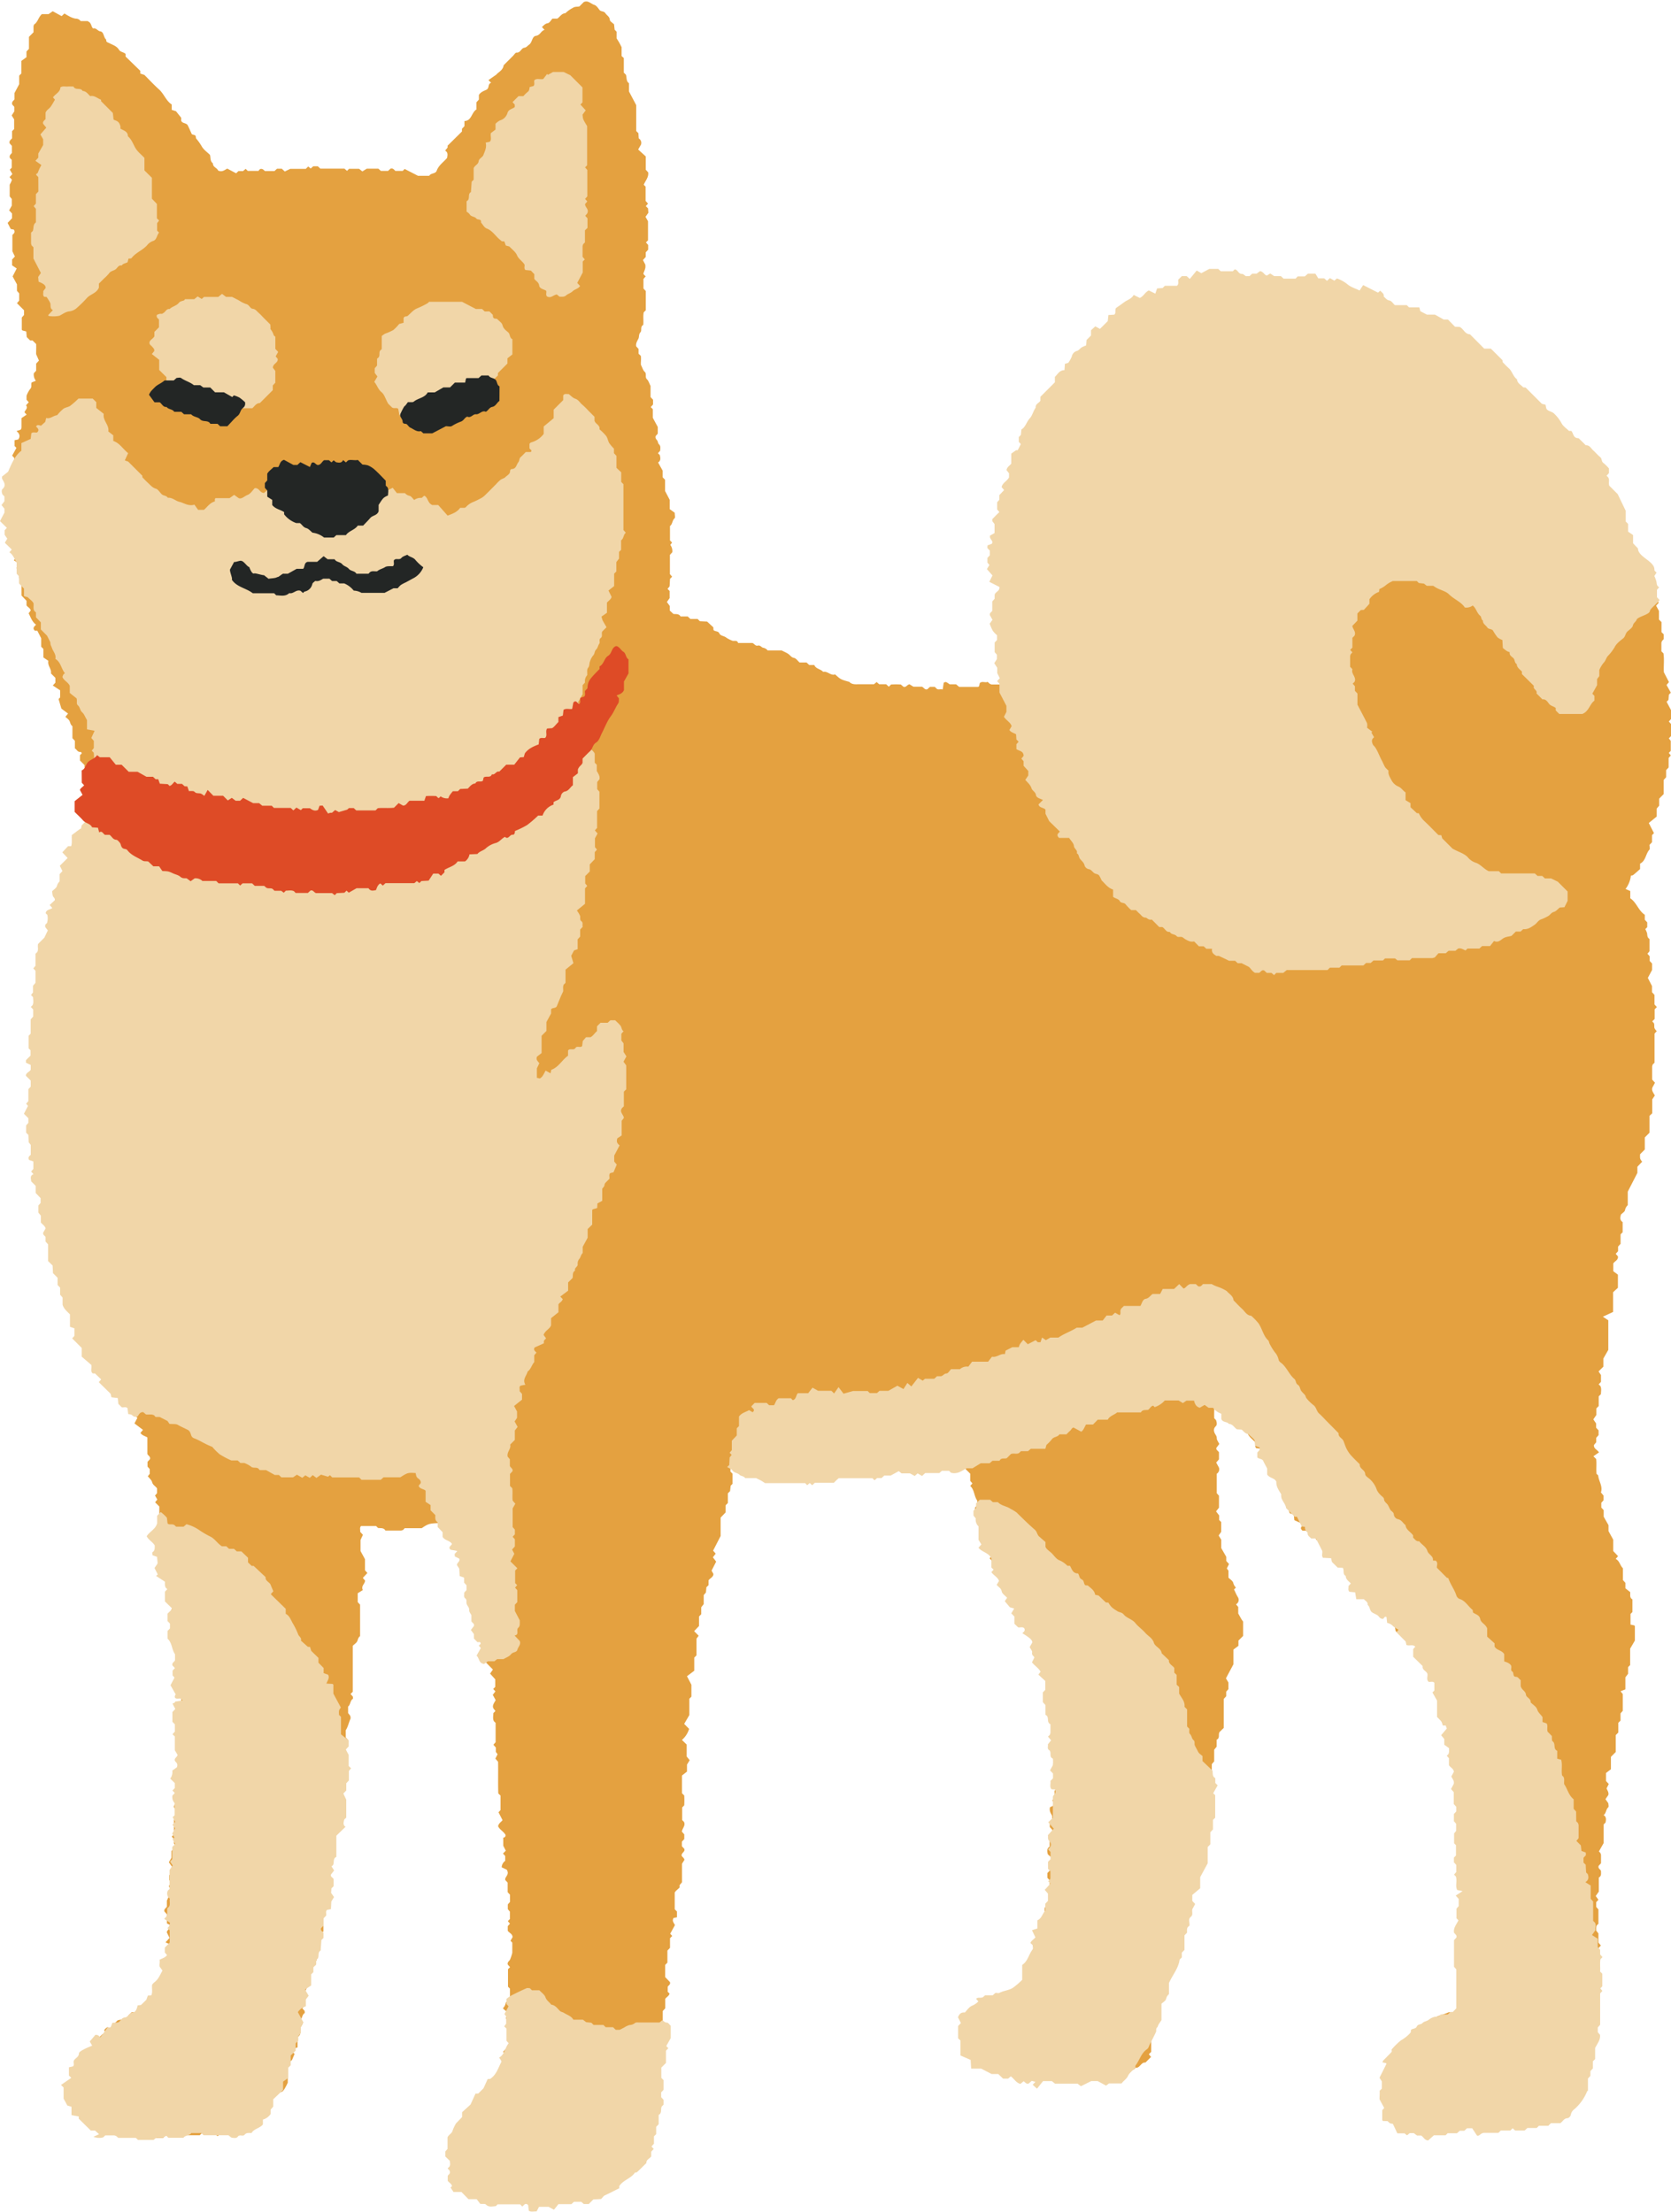
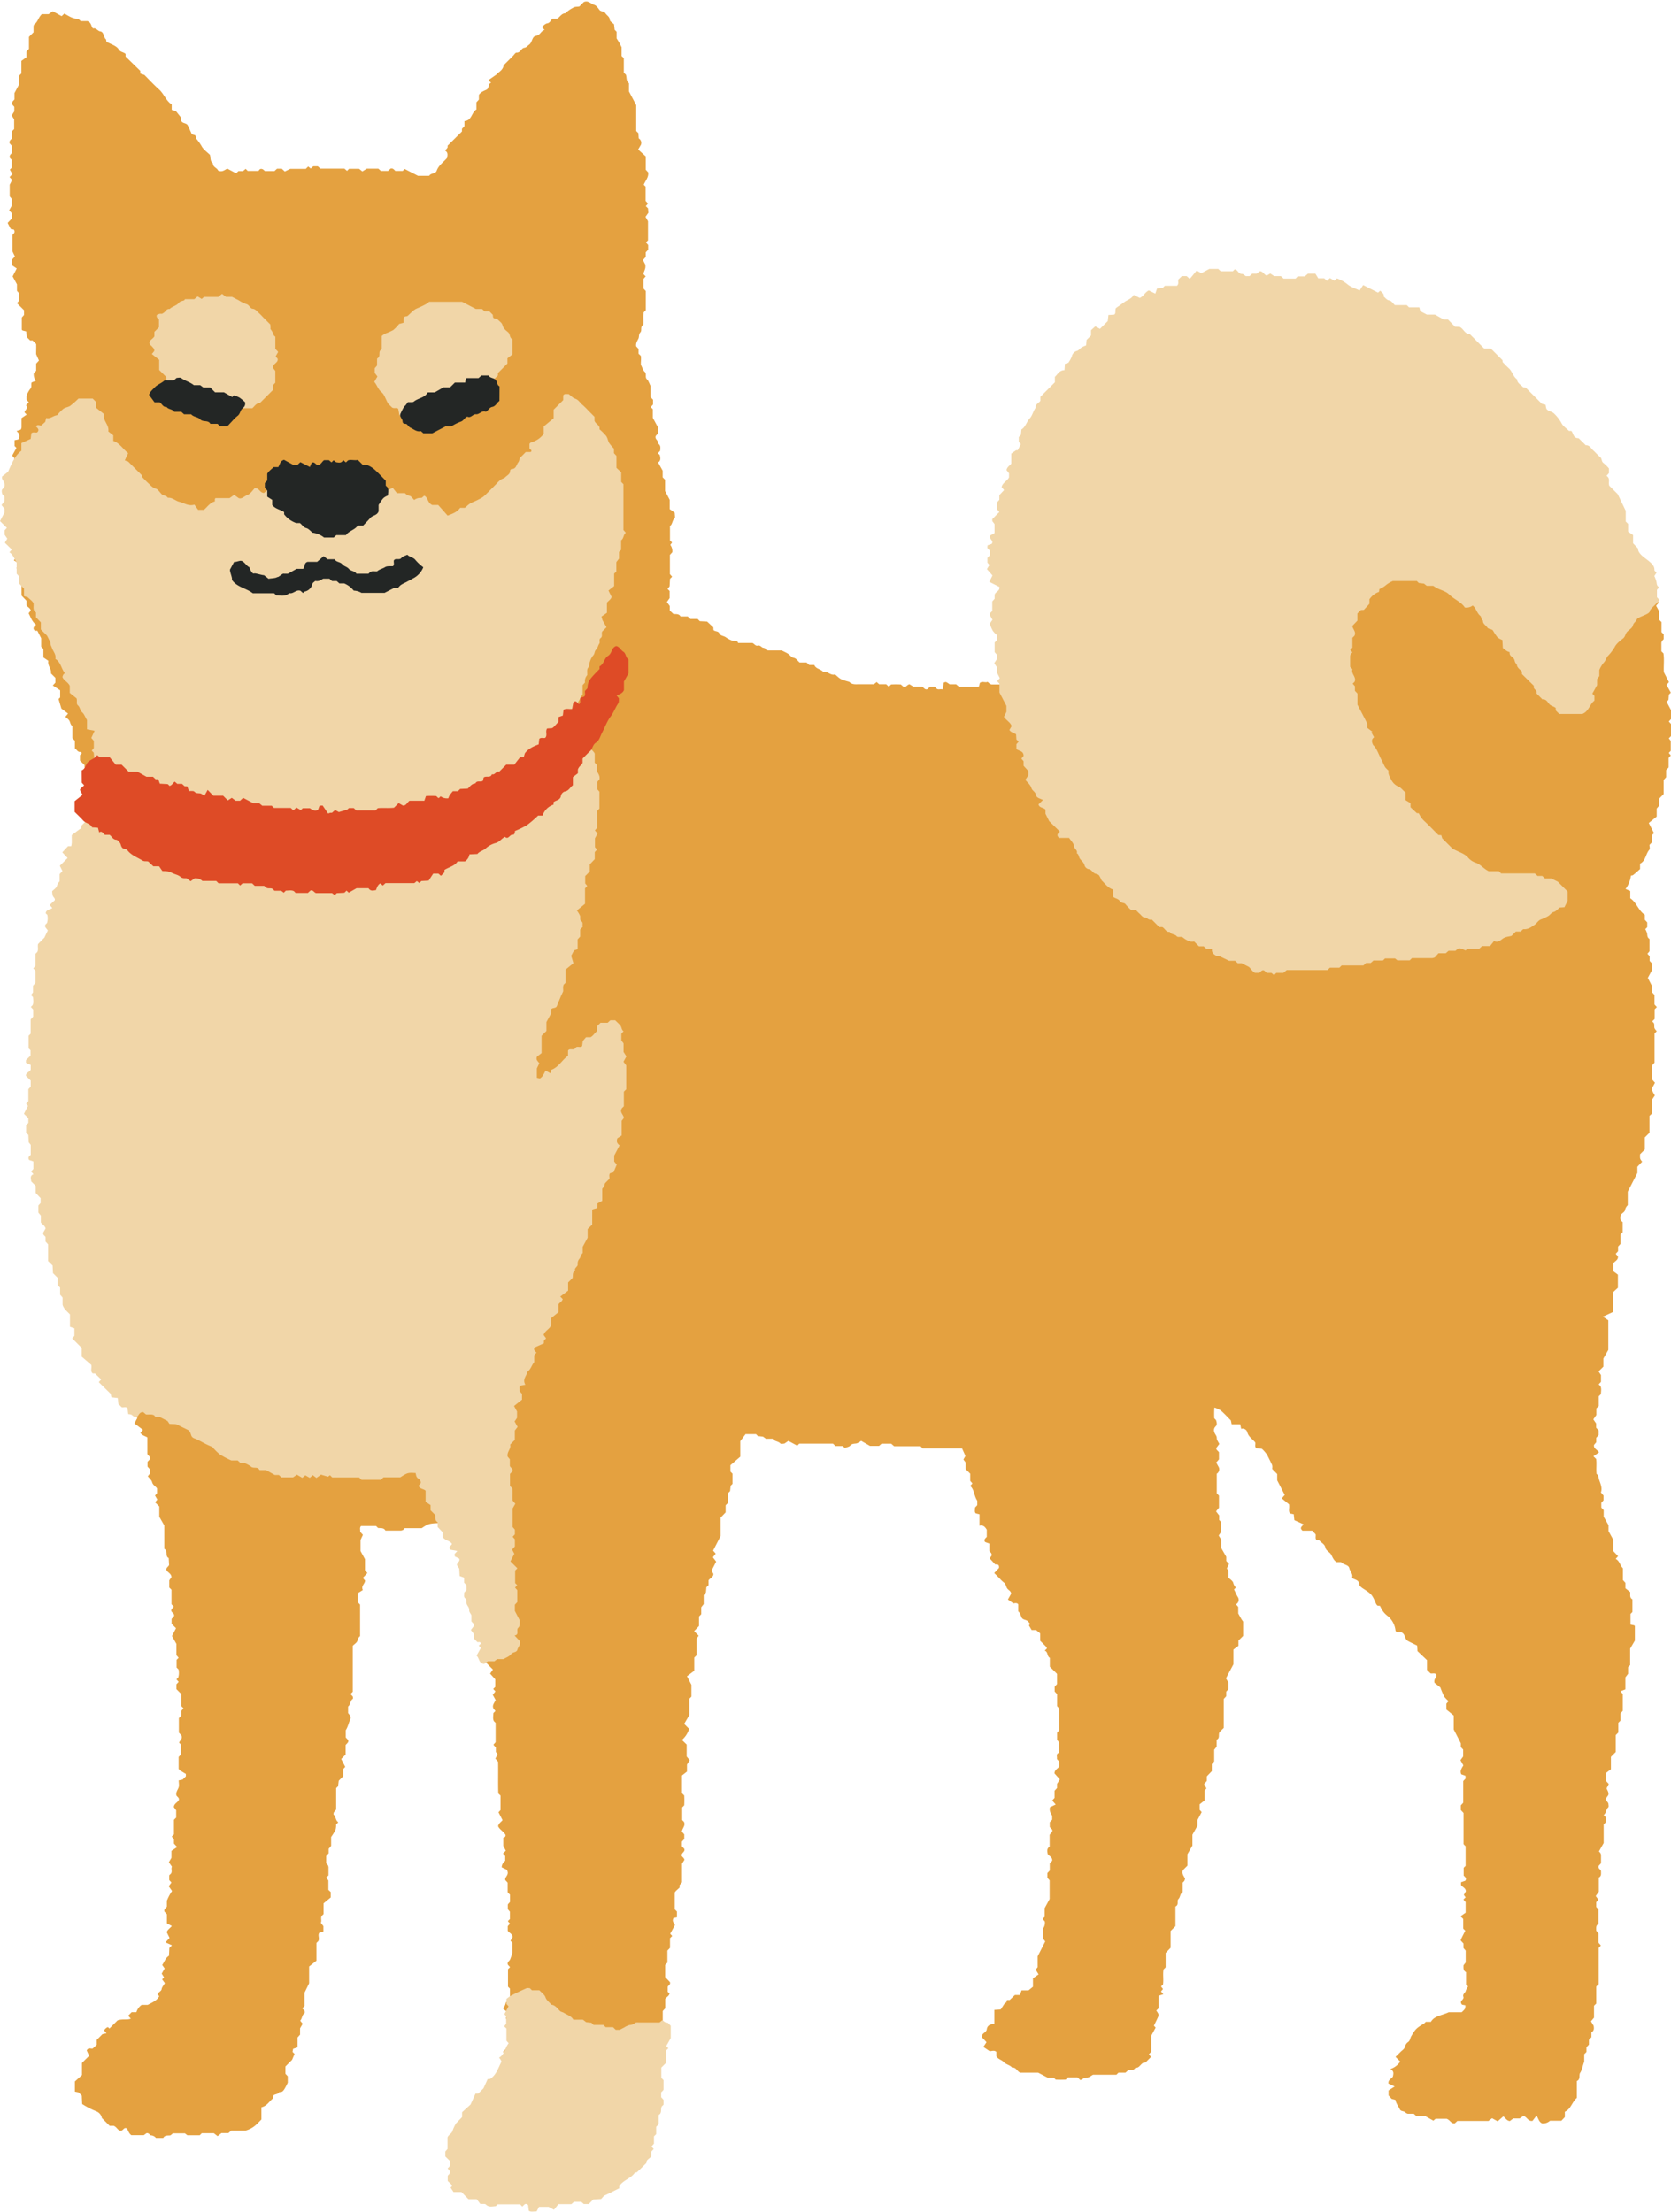
<svg xmlns="http://www.w3.org/2000/svg" height="996.6" preserveAspectRatio="xMidYMid meet" version="1.0" viewBox="0.0 -0.7 752.9 996.6" width="752.9" zoomAndPan="magnify">
  <g data-name="Red Body" id="change1_1">
    <path d="M632.56,929.87l-1-1.16.93-.92v-3.9l2.24-4.14v-8.41l-1-1.13v-2.15l1.07-1.14V903.7l1.08-1.17c.2-1.62-1.3-2.06-2-3-.24-1.23-.55-2.49.86-3.37v-5.25c.39-.89,1.55-1.26,1.13-2.41l-1.07-1.15v-2.15l1.08-1.18v-1.68c-.47-1.09-1.41-2-1-3.91l2.58-1.24-1.57-1.8,1.06-1.16V871l1.12-1.24V867.9l1.28-2-2.44-2.73c.08-1.72,1.57-2.12,2.18-3.13v-2.14l-1.08-1.2c.21-1.05-.6-2.35,1-2.83v-4.67l-.92-1.13v-3.23l1-1.13V834l-1-1.14v-5.39L637,826.28v-2.14c.39-.45.74-.85,1.06-1.2v-4.62l-3.23-3.21v-4c-1.39-.71-.71-2.71-2.32-3.23l1-1a2.45,2.45,0,0,0-.31-.72c-.88-.92-1.79-1.8-2.72-2.73V800.1l-1.86-1.51h-2c-.38-.66-.81-1.39-1.23-2.13l.59-.59-.89-1.06c-.8-1-2.41-.65-3-1.92-.43-.92-.56-2-1.5-2.69V787c-.75-.9-1.73-.33-2.28-.45l-2.37-1.72,1.43-2.55c0-1.3-1.28-1.64-1.82-2.52s-.55-2-1.53-2.65a14.49,14.49,0,0,1-1.94-1.9l-2.32-2.31,2.14-2.27c.18-1.29-.36-1.77-1.65-1.55l-2.54-2.77.87-1.22c.22-1.27-.73-1.48-1-2.18v-3.27l-1.88-.67c-.8-1,0-1.61.71-2.34v-3.25c-.65-1-1.41-2.26-3.28-1.77v-5.16l-1.68-.43c-.77-.76-.19-1.72-.38-2.55l1.06-1.14v-2c-1.52-2.13-1.22-4.9-3.18-6.65l1-1.15-1-1.13v-3.25l-2.06-2.05v-3l-1-1.33c.27-.49.59-1,.91-1.6l-1.53-3.4H577.55l-1-1H564.65l-1.3-1.13H559l-1.13,1h-4.08l-4-2.29a6.64,6.64,0,0,1-2,1.15c-1,.21-2.05,0-2.91,1-.49.56-1.49.68-2.41,1.06l-1-.87h-3.21l-1.14-1.07H521.91l-.9.91-4-2.15-1.77,1.21c-.45,0-1.5.3-1.83-.05-1-1.09-2.69-.88-3.5-2.13h-3l-1.31-.94-2.31-.27c-.27-.27-.52-.53-.87-.87h-4.69l-2.38,3.17v7l-4.44,3.84v2.85c.28.29.54.54.93.93v4.63l-.82.82c-.09.79-.18,1.65-.27,2.44l-1,1v4.36l-1,1v3.21l-2.25,2.36v8.27c-1.25,2.44-2.33,4.54-3.4,6.61l1.18,1.34L483,765.82l1.48,1.94c-.63,1.25-1.32,2.6-2.07,4.07l.83,1.47c0,1.48-1.51,1.88-2.19,2.91v2.15l-1,1c0,.64-.12,1.5-.18,2.31l-1,1.18v4.06l-1.11,1.42v3.14l-1,1v4.29l-2.21,2.33,2.06,2.06-1,1.33V810l-1,1v5.92l-3.28,2.48c.76,1.45,1.31,2.5,2,3.85v5.35l-.93.93v7.35l-2.33,4,2.22,2.22a10.51,10.51,0,0,1-3.23,5l2.14,2.08v5.39l1.35,1.65-1.22,2v3.14l-2.24,1.76v8l1,1a36.67,36.67,0,0,1,0,4.46l-.92.92v5.7l.78.78c.88,1.7-.74,2.89-.92,4.43l1.08,1.22v2.14l-1.06,1.13V896l1.06,1.15c.43,1.2-.79,1.54-1.14,2.56s1,1.19,1.22,2.41l-1.09,1.73v8.37L468,913.51v1.1l-1.66,1.51c-.35.48-.53.62-.53.76,0,2.54,0,5.07,0,7.51l1,1V928l-1.55.32c-.49,1.16-.46,1.33.66,3.18l-2.15,3.91.92,1-1,1v4.36L462.51,943v5.45l-1,1v5.48l2.13,2.24c.41,1.14-.73,1.52-1,2.17v2.2l.84.84c-.26,1.06-1.3,1.5-1.94,2.35V969l-1.13,1.22V980l-.63.59c-.24.29-.45.43-.45.56,0,3.63,0,7.26,0,10.83l-3,1.75c-.3,1.45-.71,2.71.78,3.51v5.45l1.12,1.29v2.14l-1,1.14v3.25l-1,.94v4.37L455,1017v4.36l-1.06,1.06v3.33l.9,1.1-1,1.13V1030l-2.22,2.33c.5,2.82-2.62,4.53-2.21,7.1l-4.15,4.13c-1.76,0-2.06,2-2.89,3.41h-1.1l-2,2h-3.9l-4.17,2.25H423l-1.29,1.12h-5.34l-1.2,1.12H408.6l-.8-.8c-1.15-.58-2.4-.22-3.62-.22l-.86.86-3.53-1.82-1,.87h-7.52l-1.2,1.11H386.8a4.76,4.76,0,0,1-1.95-3.14h-3.36l-1.94,1.16-1.44-1.2-3.51-.2-.72-2h-2.27c-1.67-1.67-3.34-3.32-5-5v-8.66l-1.24-1.42,1-1.89-.84-1.42c.08-.33.07-.75.27-1a13.47,13.47,0,0,1,1.93-1.92,16.14,16.14,0,0,1,2.16-1.2c-.3-1.08.88-1.49,1-2.28a13.69,13.69,0,0,0,0-2.72c.27-1.44,2.09-1.72,2.28-3.44s2.47-1.64,3.6-2.72c1-.94,1.58-2.53,3.43-2.37,1.11-1.12,2.18-2.38,3.43-3.42a32.76,32.76,0,0,1,3.49-2.27v-2.6l-.89-.89,1-1.19v-3.13l2.22-2.34c.41-1.13-.71-1.53-1-2.18v-3.22l1-1.18-1-1,3.37-3.55-1.25-2.72c0-.54,0-2.14,0-3.74,0-1.44,0-2.88,0-4.21l-.95-.95.95-1.57c0-1.52-1.48-1.92-2.18-2.93a3.86,3.86,0,0,0,1.23-2.21c.21-.76,1.19-1.31,1.94-2.05v-4.56l-.87-.86v-7.88l.93-.93c-.35-.37-.69-.75-1-1.11-.41-1.12.61-1.56,1-2.3a21.46,21.46,0,0,0,1-3.06v-4.59l-.81-.81.94-1.63c0-1.49-1.5-1.89-2.18-2.89V932l1-1.13-.95-1.14c.32-.33.58-.59.93-.93v-3.33l-.95-1.13v-2.14l1-1.14v-3.22l-1.07-1.16v-4.3c-.39-.42-.75-.81-1.07-1.17-.33-1.55,2.11-2.28.66-4.65l-2.28-1.09a3.77,3.77,0,0,1,1.59-2.9v-2.17l-1-1.13L389.7,898c-.28-.56-.59-1.16-1.15-2.25V892.1a1,1,0,0,0,1-1.27c-.88-1.53-2.67-2.34-3.32-3.86.28-1.4,1.37-1.86,2-2.73-.58-1.13-1.17-2.29-1.82-3.54l.91-1v-6.54l-1-.94c-.17-4.63,0-9.49-.1-14.29L385,856.52l1-2-.79-1v-2l-1.1-1.26,1-1.14v-8.7l-.78-.76c-.6-1.17-.23-2.42-.24-3.65l.93-.93-.89-1.18c-.69-1.34.35-2.45,1-3.74-.37-.68-.77-1.42-1.3-2.37l1.19-1.57-1-1.09.92-.92v-3.42l-2.32-2.57,1.27-1.83-3.17-3.22.92-.92c.12-1.2-.16-2.74.47-3.56.81-1,.71-2,.8-3.27l-2-1.59c-.59-1.62.52-2,1-3l-1.1-2.17V795l-1.12-1.43v-2.26l-2-1.48a2.14,2.14,0,0,1,.85-2.77l-.84-.84a7.31,7.31,0,0,1-.16-3.63l.77-.77c0-.13.1-.32,0-.38-1.14-1.17-2.3-2.32-3.46-3.48l-1.85-.63,1.22-1.38a12.36,12.36,0,0,1-1.12-2.78c-.14-.93-.16-1.77-1-2.31l1-1.57c-.11-1.57-1.59-2-2.23-3.08v-2.54l-2.53-1.77,1.26-2.08-1.09-1.69,1.25-1.66a4.76,4.76,0,0,0-3.18-1.9c.59-2-1.55-3.38-1.05-5.81l-1.73-1.44h-2.24c-.61,1.1-.87,2.35-2,3.07-4.34.18-4.81.32-7.77,2.32h-7.65l-.67.74a3.39,3.39,0,0,1-1,.34c-2.35,0-4.71,0-7,0-.79-1.42-2.18-1-3.35-1.2l-.88-.88h-6.75c-.79.85-.27,1.79-.41,2.62l1.24,1.36L324.25,758v5l2,3.67v5l1.09,1.21-2.06,2.22,1,1.2c0,1.51-1.93,2.37-1,4.28l-2.3,1.43v4l1.06,1.14v14.2c-.81.52-.93,1.38-1.25,2.19s-1.21,1.32-2.05,2.15v20.71l-1,1,1.05,1.17c0,.31.14.89,0,1-1.28.83-1,2.61-2.15,3.49v2.9l1,1.31c0,.29.25.9.06,1.31-.76,1.69-1.09,3.55-2.11,5.14V847c.31.33.68.72,1.06,1.14.4,1.09-.63,1.52-1.12,2.28v4.26l-2,2,1.83,3.56-.93,1v3.24l-2,2c-.09.77-.2,1.63-.3,2.47l-.87.88v9.64l-1.07,1.3c0,.28-.23.81-.09.94,1.11.93.84,2.7,2.14,3.48l-1,1a8,8,0,0,1-.24,2.36,24,24,0,0,1-2,3.27v4c-.37.44-.7.85-1.12,1.34v2l-1.12,1.26v3.22l.71.77a3.08,3.08,0,0,1,.34.93c0,1.27,0,2.54,0,3.78l-1,1,.95,1.28v4.23l1.05,1v2.43l-3.21,2.65v4.83l-.8.8c-.67,1,.09,2.11-.44,3.11l1.15,1.54v2.47l-1.65.34c-1.17,1,.13,2.69-.65,3.94l-.82.81v8l-3.31,2.62v7.56L299,962V968l-1,1,1.05,1.16c0,.32.14.9,0,1-1.25.84-1.05,2.49-2,3.42.33.4.66.81,1.14,1.38L297,978v2.87l-1.13,1.28v4.46l-2,.65-.27,1.36.93.93-1.13,2.66-3,3v3.28l1.06,1.13v2.88a26.67,26.67,0,0,1-1.58,3c-.49.71-1.11,1.47-2.21,1.19-.54,1.09-1.83.89-2.64,1.51,0,.36-.07.71-.13,1.28-1.67,1.27-2.73,3.51-5.31,4.11v5.5c-1.84,1.77-3.38,3.95-7.16,5H266l-1.28,1.12H261.6l-1.75,1.38-1.7-1.32h-5.43l-.93.93h-5.55l-1.13-.87h-5.4l-1.09.9c-1.09.2-2.48-.24-3.26,1.16h-3.3a3,3,0,0,0-2.21-1.15c-.54,0-.84-1.15-2-1l-1.27.92H221c-1.13-.74-1.39-2-2-3-1.33-.81-1.72,1-2.78,1-1.44-.09-1.75-1.7-3.21-2.22h-1.8l-3.51-3.52a4,4,0,0,0-2.46-3,36.56,36.56,0,0,1-6.42-3.31c-.06-1.34-.11-2.56-.17-3.79-.51-.51-1-1-1.45-1.45l-1.65-.34v-4.58l3.18-2.86v-5.47l3.24-3.21L200.88,988c.74-1.6,2.06-.54,2.75-.92l1.73-1.61v-2.21l2.61-2.62,1.82-.36-1.07-1.31a3.14,3.14,0,0,1,1.71-1.51l.66.66,3.66-3.65c2.36-.84,4.22-.07,6-.8l-1.2-1.33,1.57-1.58h2.14a6.08,6.08,0,0,1,2.37-3.29h2.72c1.93-1.06,4.07-1.83,5.2-3.94l-.79-.79c.33-1,1.72-1.45,1.85-2.31.17-1.12,1-1.79,1.47-2.79l-1.24-1.68.89-.89-1.07-1.68c.37-.65.78-1.38,1.33-2.33l-1.11-1.6c1-1.26,1.37-3.1,3.06-4.13.06-1.18.12-2.4.17-3.54.33-.34.59-.59,1.17-1.17l-2.91-1.32c1-1.06,1.32-1.45,1.83-2-.4-.82-.85-1.72-1.27-2.57.33-1.17,1.37-1.68,2.3-2.82L237,930.75v-4.12l-1.1-1.2c-.41-1.13.72-1.52,1.09-2.27v-2.68c.37-.8.7-1.58,1.1-2.32s.86-1.43,1.24-2L237.82,914l1.23-1.68-1-1.09v-2.16l.81-.81c.65-1-.1-2.11.41-3.07l-1.39-2,1.17-2v-3.12l2.58-1.71-1.45-1.56V892.8l-1-1.17,1-1v-6.54l1-1V879.8l-1.05-1.45c.13-1.62,1.62-2,2.21-3.1.41-1.13-.8-1.48-1.09-2.25-.24-1.34.58-2.3,1-3.41.37-.92.08-2.1.08-3.26l1.75-.36,1.47-1.47,0-1.06-2.74-1.66c-.33-.43-.52-.57-.52-.71,0-1.81,0-3.61,0-5.34l1-1v-4.6l-.8-.8c.4-1.07,1.74-1.87,1-3.31l-1.1-1.23v-6.5l1.08-1.16v-2.11l1-1.17c-.3-.29-.55-.55-1-1v-5.45c-.84-.83-1.48-1.47-2.17-2.17v-2.2c.28-.3.63-.7,1-1.1l-1-1.14.8-.79a7.43,7.43,0,0,0,.16-3.63l-.88-.88V812l.9-.9c-.29-.36-.59-.73-1-1.18v-5.1l-2-3.54,1.83-3.51-2-2v-2.2l1.05-1.14c.4-1.08-.61-1.53-1.09-2.21-.43-1.09.73-1.46,1-2.24l-1-1v-6.54l-1-1v-3.24l1-1.46c-.13-1.62-1.61-2-2.21-3.09-.41-1.12.78-1.49,1.13-2.38l-.17-3.11c-1.81-.82-.11-3.29-2-4.13V751.48c-.77-1.36-1.45-2.54-2.24-3.94v-4.62c-.46-.45-1.19-1.18-1.89-1.89l1-1.23L231.65,738c.23-.26.55-.64.91-1.07v-2.12c-.58-1-1.87-1.46-2.23-2.86-.23-.93-1.19-1.69-1.93-2.66l.87-1.07v-2.13l-1-1.14V722.8l1.07-1.16c.41-1.13-.7-1.53-1.14-2.36V711.8c-1.07-.63-2.34-.86-3.13-2l1.15-1.4-3.84-2.9L223.7,703l-1-1v-4.51a4.88,4.88,0,0,1-3.21-2l1-1.11-2.64-2.73h-2.34c-.77-1.49-.23-3.14-.42-4.75-.44-1.12-2.06-1.47-2.14-2.86-.1-1.59-2.08-1.8-2.28-3.45-.13-1.08-1-2.07-1.6-3.12H208c-1.09-1,.21-3-1.57-3.72v-4.34l-1.12-1.21V666l-1.89-.65a1.24,1.24,0,0,1,.17-1.85,1.36,1.36,0,0,0,.12-2.26h-.25l-2.86-1.93,1.34-1.93a3,3,0,0,1-1.07-2.16c0-.53-1.15-.84-1-1.73.46-1.09,1.42-2,1-3.72l-3.16-2.38v-3L195.49,642v-3.15l-1.05-1.23v-2.81c-.42-1.64-2-1.7-3.22-2.44v-6.47c-.37-.42-.73-.81-1.12-1.24v-6.46L189,617v-2.1l-1.07-1.19v-5l-2.11-4V592.2l-1.12-1.32v-2.1l1.3-1.71-1.3-1.66.78-.79a4,4,0,0,0,.16-2.55l-1-1v-3.27l-1-1,1-1.18v-2.14l-1-1.13v-3.26l-.77-.72c-.63-1.2-.25-2.46-.27-3.68l.94-.94-.93-1.23c-1-1.81,1.7-3.24,1-5.36l-1-1.15v-4.32l1-1.14v-2.13L182.23,547,185,545,183.74,543l1.11-1.68-1.31-1.72V531l-1-1.17c1.2-.68,1.07-1.79,1-2.95L182.31,525l1.18-1.87v-4.26l2.68-1.87-1.63-2.87,2.7-1.78-1.37-2.15.89-1-.89-1c.58-1.11,1.14-2.16,1.92-3.62v-7.07l1.13-1.41v-4.44l2-1.5a2.1,2.1,0,0,0-.83-2.73v-2.22a4.84,4.84,0,0,1,3-2c.65-1-.06-1.64-1-2.52,1-.49,1.95-1,2.33-1.14v-6.33c.92-1,2.7-.75,3.15-2.29l-1.16-1.39c.43-.72,1.18-1.42,1.21-2.16.05-1.16,1.6-1.58,1.16-2.81s1.18-1.74,1.08-2.82c-.09-.89.82-1.06,1-1.68L200,459c1.48-1.47,2.89-2.88,4.31-4.28v-1.53c1.09-3.19,3.55-4.86,4.28-8.11-.12-.16-.5-.71-1-1.41V441.9l-2.1-3.7v-4.13l-1.1-1.11.85-1.11c-1.55-.78-.39-2.62-1.27-3.58s-.62-2.43-1.87-3.07V422l-1.12-1.24v-2l-1-1.17.85-.86-1.12-2,1.27-1.4V411.1l-1.09-1.19v-1l-2.06-2.05v-2.4l.85-.85c-.17-.22-.38-.66-.51-.64-1.4.26-1.74-1.11-2.62-1.57V398l-1.12-1.21v-5.43c-.82-.52-.91-1.39-1.25-2.2s-1.21-1.31-1.92-2l1.2-1.45-3-2.24-1.27-4.32.71-.72v-3.19l-3.31-2.19,1.16-1.25v-2.19l-2-2c.41-1.94-1.61-3.39-1.16-5.66l-2.24-1.53v-3.84l-1-1v-3.81l-1.73-3.38h-1.08c-1.22-1.09-.4-1.85.52-2.73-1.78-1.23-2.38-3.22-3.35-5.13l.94-1.29c-.2-1-1.27-1.4-1.9-2.27V334.9l-2.25-2.36v-6.49l-.8-.8c-.66-1,.07-2.11-.19-3.2l-1.32-1.88,1.18-2-2.33-1.52,1.34-1.76c-.17-1.56-1.57-1.78-2.12-3.89v-4.08c-.47-.74-.85-1.31-1.35-2.08.33-.51.71-1.07,1.21-1.82V290.12l2.27-1.09-.8-.72c-.65-1.22-.16-2.51-.39-3.71l-.91-.91v-3.48l.88-1.09-.89-.88v-4.61l.93-.93v-2.19l-.94-1c.66-1.18,1.3-2.34,1.94-3.5l-.86-.86v-2.59l1.65-.34c1-1.34.7-2.57-.76-3.78l1.9-.64a3,3,0,0,0,.36-.93c0-1.27,0-2.54,0-4.28l2.31-1.57-1-1.05c.37-1.07,1.75-1.87.72-3.14l1.23-1.38-1-1.13v-1.8a11.81,11.81,0,0,1,1.59-3c1-.93.24-2.07.74-3l1.86-.75a4.65,4.65,0,0,1-.92-3.36l1.06-1.18v-3.18l1.26-1.37-1.26-2.85c-.06-.76.08-2.72,0-4.59l-1.61-1.62h-1.09l-1.54-1.54c-.08-.86-.15-1.72-.22-2.52l-1.64-.43c-.13-.13-.37-.25-.37-.38,0-1.81,0-3.63,0-5.47l1-1.13V204l-3.18-3.18,1-1.17V196.4l-1-1.14v-2.93c-.7-1.27-1.27-2.32-1.95-3.57l1.84-3.58-2.08-1.41v-2.63l1.26-1.35-1.13-2.36v-7.35c.65-.6,1.38-1.19.67-2.4l-1.41-.29-1.41-2.73,2-2.1v-2.14L165.92,159l1.19-2.13v-3l-.94-1.13v-5.34a8.78,8.78,0,0,0,1-2.22l-1.07-1.15,1.27-1.38-1.14-2,.85-.85v-3.51c-.09-.45-1.48-.71-.69-2.29l.76-.84v-3.22l-1-1.12c-.35-1.12.52-1.63,1.09-2.27v-3.23l.93-.93V118l-1.11-1.75,1.18-1.83v-2c-.29-.67-1.57-1-.73-2.51l.8-.86v-2.87l2.13-4V98.31l1-1V91.66L173.73,90V87.43l1.12-1.21V80.83l2.05-2.06V76c.17-.44.18-.67.29-.75,1.7-1.11,1.92-3.34,3.49-4.65h3l1.88-1.31,4,2.2,1.29-1.18A23.19,23.19,0,0,0,193,71.57a9.2,9.2,0,0,0,2.82,1.05,2.72,2.72,0,0,1,2.31,1.1h3.16c.21.14.34.25.49.33,1.21.63,1.08,2.13,1.94,3,1.4-.42,2,1.12,3.3,1.32,1.7.26,1.34,2.72,2.64,3.7-.14,1.15.6,1.19,1.46,1.63,1.5.77,3.29,1.31,4.26,2.9.7,1.15,2.15,1.06,3,1.93v1.17L225,96.13v1.22l1.87.64c2,2,4.17,4.35,6.58,6.53,2.25,2,3.16,5.14,5.72,6.77v2.43l1.93.62,2.34,2.94v1.4c.66,1.31,2.39.84,3,2.1s1.12,2.44,1.81,3.94l1.14.35c.9.23.48,1.18.86,1.66a21.49,21.49,0,0,1,2.4,3.36c.82,1.54,2.46,2.63,3.75,3.92.36,1.29,0,2.83,1.33,3.8-.06,1.79,1.91,2,2.31,3.22,1.72.86,2.84-.1,4.14-.85l4,2.12,1.06-1h2.08l1.17-1,.93.93h4.82c.23,0,.48-1.46,2.07-.68l.85.74h4.32l1.14-1.05h2.14l1.35,1.25,2.48-1.19h7l1.07-1.07,1.14.91,1.14-1H305l1.15,1.07H317l1.16,1,.92-.92h4.53c.47.38.88.7,1.45,1.17l2-1.24h5.22l1.13,1h3.23l1.1-1c1.13-.36,1.65.51,2.18,1h3.33l.88-.87,6,3.08h5.05c.75-1.3,2.84-.83,3.37-2.27.89-2.49,3.05-3.85,4.67-5.76.23-1.18.56-2.43-.8-3.28.24-.78,1.4-1.15,1-2.21l6.52-6.44v-1.2l1.12-1.21v-2.3c3.31-.12,3.14-3.84,5.39-5.21v-3.21l1.12-1.24v-2.09c.79-1.31,2.14-1.76,3.39-2.35,1.45-.69.49-2.67,2.14-3.12l-1.23-1.22,3.56-2.47c.67-1,3-1.85,3.3-4.24l4.24-4.23c.51-.51,1.07-1.47,1.55-1.44,1.83.13,2.1-2,3.47-2.19,1.06-.14,1.47-.89,2.17-1.37,1.51-1,1.29-3.75,3.11-4,2-.3,2.24-2.28,3.89-2.66l-1.19-1.33c.83-.68,1.38-1.49,2.64-1.71.84-.14,1.5-1.43,2.09-2.06h2.17c1.16-.64,1.88-2.37,3.66-2.42a13.9,13.9,0,0,1,3.34-2.4c1-.7,2-.44,3-.68l1.92-1.93c1.94-1,3.23.77,4.79,1.24.92.28,1.67,1.38,2.31,2.25s2,.45,2.68,1.5,1.9,1.5,2,3c.05.68,1.19,1.29,1.9,2,.08.78.18,1.64.27,2.45l.89.89v3c.43.7.82,1.27,1.15,1.86s.63,1.2,1.09,2.1v4l1,.89v6.59l.58.58c.13.12.32.23.37.38.45,1.27,0,2.85,1.37,3.8v3.7l3.27,6.18v11.66l1,1c0,.6.08,1.46.13,2.33a2.32,2.32,0,0,1,1,2.84l-1.26,2.15,3.44,3.13v6l1.08,1.17c.3,2.23-1.27,3.76-2,5.59l.83.83v6.44l1.1,1.23c-.33.36-.68.74-1,1.13l1,1,.15,2-1.29,1.8,1.13,2v8.6l-.93.93,1,1.17v2.12l-1.09,1.18V180l-1.25,1.38,1.07,2.09c.1,1.45.1,1.45-.89,4a1.67,1.67,0,0,0,.23.44c.24.28.51.52.81.82l-1,1.17v4.31l1.06,1.14V204l-.93.93c-.39,1.78,0,3.76-.22,5.69-1.48.75-.5,2.48-1.25,3.28-.89,1-.51,2.05-.93,2.91-.55,1.11-1.24,2.09-1,3.46.33.35.69.75,1.07,1.17v2.17l1,.92c.27,1.37-.07,3,.07,4.09.67,1.3.93,2.43,1.64,3.05,1.14,1,0,2.45,1.07,3.44.7.64,1,1.76,1.62,3v5l1.12,1.21v2.14L455,247.63l.93.92v3.88c.77,1.44,1.41,2.63,2.24,4.16v3l-.95,1.09c-.25.75.1,1.27.6,1.86s.39,1.38.84,1.8c1,.9.6,1.95.6,2.93l-1,1.14.84.84c.25,1.23.57,2.48-.78,3.33l2.06,3.7v3l.78.77c.1.14.29.28.29.42,0,1.81,0,3.61,0,4.94.77,1.46,1.32,2.51,2.09,4v4.19l2.27,1.63c0,1.12.3,2.19-.06,2.49-1.13,1-.9,2.68-2.08,3.49v6.49l.95.95-.81,1.06a4.64,4.64,0,0,1,.9,3.32l-1.07,1.18v8.68l1,1.15-.95.95-.19,3.41-.93,1.13.94.94v3.23l-1.23,1.74c.42.57.82,1.12,1.29,1.78v2.06l1.63,1.52c1.08.19,2.47-.23,3.24,1.16h3.24l1.2,1.12h3.25l1,1,3.27.17,2.81,2.6.06,1.2c.71.8,2.13.35,2.65,1.53s2.1,1.07,3.06,1.87a12.92,12.92,0,0,0,2.67,1.38c.88.42,2.26-.45,2.72,1.07h6.45c.94.4,1.35,1.45,2.43,1.18s1.57.73,2.32.95a3.42,3.42,0,0,1,2.13,1.24H514c1.23.63,2.16,1,3,1.58s1.3,1.53,2.56,1.78c.91.17,1.63,1.3,2.5,2.06h3.14l1.21,1.13h2.29c.69,1.81,2.87,1.77,4,3.1,2-.45,3.42,1.86,5.38,1.14,2.51,2.28,2.51,2.28,6.38,3.36,1.42,1.48,3.27,1,5,1.08,2,0,4,0,6.11,0l1.22-1,1.14,1h3.15c.41.38.8.75,1.2,1.11l1-1a36.05,36.05,0,0,1,4.42,0l1.14,1c1.26.45,1.55-.88,2.75-1.1l1.76,1.09h3.84c.92.38,1.29,1.56,2.46,1.13l1.15-1.06H583l.87.87c.71.56,1.62,0,2.67.31.18-1.14.33-2.14.49-3.11.41-.1.79-.32,1.06-.23a9.62,9.62,0,0,1,1.55,1h2.92l1.41,1.18c2.7,0,5.59,0,8.48,0,.15,0,.29-.17.49-.3.1-.45.22-.94.33-1.44,1.11-1,2.46,0,3.51-.54l.93.84a3.05,3.05,0,0,0,.92.35c1.27,0,2.54,0,3.8,0,.19-.31.51-.6.51-.89,0-2.36,0-4.72,0-7l2.17-3.82v-1.87l-1-1.11c-.37-1.16.6-1.63,1.19-2.48l-2.23-4.35,2.31-1.61-1.29-1.41.93-.92v-3.52c-.65-.66-1.29-1.3-2.19-2.19l2.32-1.63v-5.87l1-1v-4.36l2.12-2.12c.81-1.7-.62-2.92-1.1-4.24l1.25-1.4v-6.49l-1-1.15,1.92-1.92c1.2-2.38-.89-4.32-1.1-6.76l2.41-1.46v-2.88l-1.15-1.27c2.06-.78,1.9-3.07,3.32-4.24l-1-1V288l1-1.14V285l1.84-3.36.08.05c.09-.15.26-.29.26-.44,0-1.8,0-3.6,0-5.21l-1.09-1.32c0-1.49,1.9-2.38,1.09-4l-1-1.45c-.19-1.17.62-1.46,1-2s1.14-.82,1.15-1.72c0-.43.48-.88.78-1.29a20.17,20.17,0,0,0,1.33-1.63,21.46,21.46,0,0,0,1.05-2.48v-2.51l1.12-1.29v-3.63l3.37-3v-2.09c.81-.87,1.77-.29,2.81-.53a14.25,14.25,0,0,1,1.77-1.82,7,7,0,0,1,1.86-.69v-2.26l2.25-2.36v-3.22c1.21-1.18,2.86.12,4.08-.8.12-.49.25-1,.42-1.64l1.6-.36c2.12-1.43,1.94-4.62,4.15-6.34l1.14,1,4-4.21,2.81-.14,1.58-2.29,1.75,1.29c2.76-.42,2.2-3.69,4.55-4.5l2.08,1.19c.33-.08.77-.07,1-.28a14,14,0,0,1,3.37-2.38c1-.61,2.31-.67,3.13-1.8.54-.75,1.66-1.08,2.54-1.62v-2.13c.32-.18.61-.47.91-.48,1.64-.05,3.27,0,4.91,0,.14,0,.28-.17.53-.33.09-.78.18-1.64.3-2.65l1.37-.34L689.9,209c.23-.68.45-1.32.74-2.14H695l1.63-1.38,2.08,1.19h4.32l1.69-2.29,1,.94a3.4,3.4,0,0,0,.94.33c1.27,0,2.53,0,3.75,0,1-.72,1.5-1.95,2.95-2.28,1.06-.25,1.91-1.42,2.76-2.11,1.64.09,2,1.58,3.13,2.23h2.05l1.14,1,1.15-.92c.35.35.6.61.93.93h14.21l1.1-.95,1.14,1h2.12l1.14,1.07h2.15l1.2-1.06h5c.17,0,.4,0,.49.12,1.84,2.05,4.81,1.58,6.91,3.11.35.26,1.06,0,1.64,0l1.19,1.1,1-2.19c.28,0,.49-.07.64,0,1.21.59,2.41,1.22,4.09,2.07h4.12l1.58,2.28c1.14,0,2.19-.31,2.51,0,1,1.09,2.64.87,3.45,2.05l1.17-1c.27,0,.48-.07.62,0,1.2.63,2.39,1.28,3.91,2.11h4.79l3.9,2.23h1.91c.41-.39.81-.75,1.37-1.26l4.81,2.45,1.85-1.3,2.44,1.37,1.66-1.27c.75,1.81,2.77,2,4.11,3.08.46.37,1.37.19,2.53.3l1.07,1.44,4.1,1.93,3.85,3.58c0,.5.07.85.1,1.37.45.09,1.19,0,1.39.33,1.16,1.69,3.31,1.94,4.64,3.35,1,1.06,2,2.11,3.09,3.08s1.63,2.47,3.39,2.32c.86,1.29,2.47,1.87,2.8,3.77.29,1.67,2.67,1.47,3.69,2.71h2.9l3,1.57c1,1,2.37,2.46,3.84,3.82,1,.92,1.64,2.46,3.39,2.32.88,1.28,2.79,1.82,2.7,3.79l3.8,3.8c.66,1.27,1,2,1.59,3v4c.82.61,1.25,1.85,2.59,1.64,1.78,1.5,4.63,1.81,5.09,4.81.12.8,1.26,1.3,2.9,2,.54,1.24,1.07,2.47,1.84,4.26l5.06,5v3l.93.93v3.52l2.25,1.44v2.65l1.12,1.24v2.14l6.54,6.44v2.31l4.19,4.07c.17.63.3,1.12.45,1.72l1.49.32c1.1,1.14-.19,2.78.73,4l1.48.39,4.43,4.43,1.38,2.94v2.74l1.12,1.2v5.4l1,1.14c-.38.43-.73.82-1.22,1.39l1.28,2.33v3.89l1.15,1.16V349l1,1v2.17l-.69.76a3,3,0,0,0-.35.93c0,1.26,0,2.54,0,3.8l.93.92c.44,2.87,0,5.93.19,8.51.89,1.72,1.58,3.07,2.29,4.43l-1.09,1.31c.63,1.12,1.28,2.27,1.94,3.46l-.88.88c-.06.65-.12,1.51-.19,2.37l-.84.84,2,3.79v4l-1,1.11,1,1.13v5.44l-1,1,.88,1.18v4.49l-.9.9.93,1.14-1,1.14v4.28l-1.13,1.21v3.19l-1.12,1.25V422c-.69.7-1.34,1.34-2,2.05v3.14l-1.12,1.31v3.6L904.69,435l2.34,4.58-.88.88v3.2L905,444.88c0,.69.31,1.7,0,2.1-1.75,1.94-1.64,5.07-4.24,6.35v2.43c-1,.87-2,1.82-3.13,2.7-.23.2-.65.17-1,.26a12.33,12.33,0,0,1-2.41,6l2.13.93v3.28c2.84,1.85,3.66,5.55,6.54,7.42v2.23l1.1,1.19v2.17l-.88.88a7.24,7.24,0,0,1,.85,2.06c.08.93.1,1.78,1.05,2.36v5.55l-.93,1.11,1,1.13v2.1l1.09,1.18v2.91l-1.91,3.57,1.88,3.66v2.78l1.12,1.23v4.3l1.07,1.17-1,1v4.36l-1.08,1.08c.27.34.71.65.82,1,.17.68,0,1.44.21,2.1a4.83,4.83,0,0,0,1,1.3l-1,1.12V543l-.75.71a3.38,3.38,0,0,0-.33,1c0,2,0,4,0,5.88l1.28,1.44-.94,1.74c-.92,1.46.1,2.57.88,4l-1.18,1.75v6.28L905,566.94v7.61l-2.11,2.11v5.45l-2.12,2.12c-.07,2.07-.07,2.07.93,3.37l-2.15,2.27v2.77c-1.38,2.7-2.77,5.4-4.33,8.44v6.1a4,4,0,0,0-1.24,2.24c-.12.73-1.18,1.31-1.82,2-.34,1.23-.63,2.45.75,3.37v4.6l-.93.93v4.27l-1.13,1.25v2.09l-1.06,1.17c.36.4.71.8,1,1.15.21,1.65-1.33,2.06-2.09,3.16v3.52l2.08,1.56v5.9l-2.16,2c0,2.85,0,5.89,0,8.89L884,657.43l2.45,1.62v13.32l-2.23,3.91v3.65l-2.16,2.15,1.09,1.62v3.08l-1.05,1.13.77.73c.62,1.19.25,2.45.26,3.67l-1,1v4.36l-1.06,1.06v2.95l-1.36,2c.36.54.74,1.09,1.24,1.82v1.93l1.12,1.2v2.14L881,712V714l-1,1.2c-.21,1.69,1.38,2,2.25,3.35l-2.51,1.75,1.24,1.24c.29,2.08-.07,4.41.18,6.72.25.25.71.49.74.77.27,2.57,2.17,4.86,1.22,7.56l1.17,1.41v2.13l-1,1.14v2.13l1.08,1.17v2.94c.8,1.42,1.47,2.6,2.17,3.82v2.68l2.13,3.87V763l2.18,2.31-1.07,1.23c1.78.88,1.92,2.93,3.25,4.21v5.33l1.12,1.23v2.47l2.17,1.71c.09,1.35-.35,2.54,1,3.28v5.7l-.86.87v4.79l1.63.35c.09.09.33.22.33.35,0,2.17,0,4.34,0,6.5-.67,1.15-1.36,2.32-2.13,3.65v7.39l-.93.93v3l-1.22,1.6v5.42l-2.18.84,1,1.25V835l-1,1.13v3.25l-1,1v4.37l-1.15,1.16v7.62l-2.18,2.19v5.58L885.41,863v3.6l1.26,1.36-1,1.95c.24.81,1.1,1.75.79,3l-1.29,1.87c.39.55.77,1.11,1.29,1.84,0,.49.3,1.56-.06,1.86-1.12,1-.85,2.65-2.07,3.47,1.37.86,1.09,2.12.89,3.35l-.86.86v8.38l-2.13,3.77.61.67a3.23,3.23,0,0,1,.33.93c0,1.26,0,2.53,0,3.74l-1.06,1.16c-.44,1.22.82,1.55,1.06,2.37-.06,1,.32,2.22-1,2.92v6.32l-1.39,2c.42.57.81,1.12,1.22,1.69-.3.32-.65.71-1,1.08v2.13l1,1.14V931c-1.25.68-1,1.83-1,3l1,1.27v4.14l1.1,1.28-1,1.13v16.34c-.25.23-.52.47-.6.53-.28.34-.49.47-.49.61,0,2.54,0,5.07,0,7.56l-1,1v5.36l-1.37,1.64,1.2,2c.14.9.41,2.16-1,3V982l-1.12,1.22v2.13l-1.12,1.2v2.13l-1,1V993c-.86,2.47-1.06,3.91-1.8,5s.27,3-1.51,3.75v7.59c-2.21,1.86-2.69,5.1-5.42,6.26V1018l-1.56,1.65h-5.13a4.64,4.64,0,0,1-3.51,1.2c-1.45-.6-1.68-2.1-2.54-3.52l-1.84,2.38c-2.12.3-2.39-1.84-4.14-2.2l-1.67,1.12H843.6l-1.52,1.16c-1.47-.18-1.89-1.33-2.94-2.11l-2.53,2.23-2.54-1.39-1.64,1.24h-14l-1.16,1.08c-1.63.22-2-1.42-3.64-2.08h-5l-1,.86-3.66-2.05h-4l-1.18-1.08h-2.76c-.3-.15-.69-.24-.88-.48-.7-.87-2.13-.42-2.65-1.53-.64-1.36-1.65-2.56-2-4.26l-1.67-.41c-.29-.34-.77-.88-1.38-1.56V1006l2.74-1.78-2.8-1.32c-.2-1.68,1.27-2.13,2-3.12.22-1.21.68-2.48-1.17-3.4A8.71,8.71,0,0,0,792.7,993l-2.11-2.11c.71-.71,1.43-1.41,2.13-2.13s1.89-1.47,2.12-2.38a3.43,3.43,0,0,1,1.37-2.15c1-.66.94-1.82,1.47-2.69,1.88-3.15,2.13-3.52,5.76-5.69a5,5,0,0,0,.77-.76h2.31c1.62-2.75,4.88-2.83,8-4.3h5.85c1.65-1.56,1.65-1.56,1.7-3.12l-1.53-.31a2.71,2.71,0,0,1-.47-.79c-.28-1.16,1.51-1.58,1.07-2.81s1-1.76,1.14-2.81a6,6,0,0,1,1-1.76l-.92-.92v-5.54c-1.4-.75-1.13-1.91-1.17-3.09l1-1.27V943l-1-1.14v-2.06L820,938.53c0-.15-.07-.36,0-.5.65-1.34,1.32-2.66,2-4l-.92-.92v-4.36l-1.22-1.22,2.3-1.61v-4.78l-1-1.15,1-1-.81-1.07.91-1.61c0-1.48-1.51-1.88-2.18-2.88v-1.22l1.87-.65c.86-1,.1-1.6-.67-2.36v-3.51l.87-.86V896l-.93-.93V881L820,879.69v-2.13l1.08-1.17v-9.75l1.08-1.18c0-.4-.06-.75-.1-1.21l-1.85-.66c-.72-1.5.09-2.65.94-4-.37-.67-.78-1.4-1.31-2.37l1.21-1.68v-3.1L820,851.32v-1.71l-3.2-6.24V837.1l-3.32-2.71v-2.62l1-1.17a11.37,11.37,0,0,1-1.94-2,34.85,34.85,0,0,1-1.77-4.17l-2.62-2.07a2.34,2.34,0,0,1,.7-2.42c.25-.35.13-1,.17-1.35-.88-.83-1.85-.25-2.68-.49l-1.58-1.57v-4.38l-4.31-4.08c0-.8-.07-1.51-.12-2.47-1.33-.66-2.83-1.34-4.26-2.14s-1-3.07-2.82-3.82h-2c-.26-.29-.63-.51-.68-.79a9.84,9.84,0,0,0-3.63-6.67,9.67,9.67,0,0,1-2.93-3.6,9.42,9.42,0,0,0-.47-.89l-1.06-.08a3.49,3.49,0,0,1-.64-.76c-1.83-4.24-2-4.45-5.81-6.89-.71-.46-1.7-1.19-1.74-1.85-.15-2.19-2.06-2.11-3.32-3,.64-1.7-.87-2.86-1.21-4.37-.38-1.69-2.68-1.46-3.7-2.75H764c-1.3-.81-1.75-2.14-2.41-3.36s-2.31-1.68-2.64-3.27-1.89-2.08-2.73-3.21h-1.08c-.92-.7-.37-1.69-.56-2.69l-1.53-1.63h-4.37c-1.68-1.47.07-2,.45-2.88L745,749.09c-.09-.83-.18-1.69-.29-2.68l-1.6-.32c-1-1-.21-2.33-.53-4.15l-3.25-2.67,1.33-1.54-3.4-6.6V728.3L735,726a4.66,4.66,0,0,0,0-1.68c-.68-1.54-1.47-3-2.21-4.53a14.36,14.36,0,0,0-2.42-2.85l-2.57-.28c-.77-.82-.19-1.78-.42-2.57-1.2-1.55-3-2.47-3.58-4.58a2.18,2.18,0,0,0-2.77-1.56c-.18-.9-.28-1.4-.42-2.06h-3.86l-.36-1.74c-1.47-1.47-2.94-3.09-4.58-4.51a11.38,11.38,0,0,0-2.85-1.27,41.18,41.18,0,0,0-.05,4.83l.8.81c.29,1,.67,2.07-.26,2.91a2.31,2.31,0,0,0-.52,2.49c.24,1,1.18,1.6,1.11,2.83,0,.73.65,1.51,1.13,2.52l-1.29,1.73c-.32.87.71,1.31,1.14,2v3.21l-1.24,1.42,1.19,2.19a2.33,2.33,0,0,1-.94,2.86v8.77l1,1.14v5.39c-.39.49-.81,1-1.31,1.67l1.38,1.79V749l.93.93v4.41L710.89,756l1.17,1.89v3.78l2.25,3.93v1.87l1.25,1.37-1,2c.1.12.37.48.75,1V775c.72.72,1.82,1.36,2.13,2.26a4.64,4.64,0,0,0,1.22,2.2l-.86.86c.59,1.09,1,2.26,1.71,3.38a2.3,2.3,0,0,1-.8,3.31l1,1.18v2.94l1.43,2.56c.58.87.76,1,.76,1.16,0,2.16,0,4.33,0,6.4l-2.1,2.1v2.35c-.73.55-1.6,1.19-2.25,1.69V814c-1.17,2.2-2.21,4.14-3.38,6.35l1.12,1.87v3l-1,1.13v2.06l-1.12,1.22v13.07l-1.84,1.79c-.78,1.12.3,2.74-1.34,3.5v3.14l-1.12,1.38v5.25L707.8,859v3.17c-.76.79-1.5,1.56-2.25,2.36v2.07L704.31,868l1.06,1.93-.82,1v4.42l-2.23,1.76v2.5l.92,1c-.61,1.15-1.16,2.2-1.93,3.64v2.55l-2.24,4v4.89l-2.25,3.88v5.15l-2,2c-.7,1.52.33,2.63.92,3.84a3.36,3.36,0,0,1-.3,1,4.44,4.44,0,0,1-.77.8v4.32c-1.23.66-1,2.19-1.88,3.07s.38,2.6-1.37,3.39V932l-2.17,2.16v7.56L687,944.08v6.48l-.93.93c-.41,2.15.08,4.49-.25,6.79l-.89.89.89,1.15-.91,1.1,1.08,1.22-2.1.71v5.58l-1.1,1.1a11,11,0,0,1,.93,1.49,1.46,1.46,0,0,1,0,1.07c-.6,1.39-1.27,2.75-2,4.24l.78.86-2,3.69v7.24l-1.07,1.07,1,1.22c-.82.81-1.68,1.67-2.53,2.53-2-.27-2.44,2.62-4.48,2.33-.82,1.27-2.1,1.16-3.31,1.13L668.92,998h-3.17l-.93.93H654.33c-1.14.52-1.77,1.36-3,1.28-.89-.05-1.83.74-2.71,1.14l-1.32-1.22h-4.37l-.95,1a42.06,42.06,0,0,1-4.51,0l-.92-.92h-2.77L629.56,998h-8.08c-1.45-.58-1.84-2.53-3.62-2.25-1-1.24-2.74-1.36-3.88-2.6-.85-.92-2.46-1.17-3.26-2.53v-2c-1.16-1-2.51-.06-3.14-.39l-2.7-1.82,1.4-2.14-2-2.16a1.82,1.82,0,0,1,.78-1.89c.51-.47,1.25-1,1.32-1.6.22-2,1.7-2.49,3.44-2.62v-6.29l2.85-.17,2.11-3.2.29.34c.16-.48.32-1,.47-1.41h1.18l2.36-2.25h2.24c.24-.64.47-1.27.76-2.1h3.14l2-1.62v-3.83l2.54-1.75-1.33-2.14.9-1.06v-4.91l3.42-6.73-1.12-1.44v-4.19A4.31,4.31,0,0,0,632.56,929.87Z" fill="#e4a140" transform="translate(-161.8 -64.93)" />
  </g>
  <g data-name="Red Mouth" fill="#f1d6a8" id="change2_1">
    <path d="M428.63,615.94l-2.05,2v3.9c-.77,1.42-1.42,2.61-2.24,4.14v2.77c-.84.78-.93,2-1.55,2.67a3.25,3.25,0,0,0-.69,2.47c0,1.11-1.61,1.51-1.17,2.78-1.38.77-.87,2.2-1.15,3.33l-2,2v3.7l-3.55,2.67,1.11,1.11c-.22,1.08-1.29,1.49-1.92,2.35v3.59l-3.32,2.66v3.2c-.61,1.74-2.67,2.33-3.38,4.35l1.12,1.53c-.3.33-.66.72-1,1.14v1.11l-4.14,1.87c-.64,1,.08,1.63.82,2.31l-1,1.18v3.1c-1.19,1.34-1.49,3.24-3,4.25-.46,2-2.46,3.55-1,5.93l-2.18.44c-.79.59-.23,1.58-.41,2.48l1.07,1.23v2.6l-3.58,2.85,1.34,2.46V703c-.28.42-.66,1-1.09,1.61.42.76.82,1.5,1.35,2.45l-1.25,1.64v4.24l-2.11,2.11c.57,1.84-1.58,3.24-1.13,5.41l1,1.21v3c.4.9,1.56,1.27,1.14,2.42l-1.07,1.15v5.44l1,1c.3,1.73-.05,3.71.19,5.59l1.2,1.41c-.32.57-.66,1.15-1.2,2.09v8.43l1,1.13v2.14l-1,1.1c.34.38.69.76,1,1.14v3.22l-1.25,1.39c.29.55.6,1.15,1,1.92l-1.75,3.4,3.12,3.12-1,1v5.67l.91.91-.95,1.14,1,1.13v5.41l-1.08,1.16v2.81c.59,1.15,1.22,2.35,2.18,4.19a14.39,14.39,0,0,1,0,1.92,2.07,2.07,0,0,1-.56,1.37c-1.32,1,.65,3.2-1.76,3.58l2.33,2.47c.64,1.62-.73,2.64-1.07,3.95s-2,.91-2.84,2-2.23,1.49-3.39,2.21h-2.87l-1.27,1h-2.93l-1.7,1.21a5.18,5.18,0,0,1-1.09-.35c-1.3-.76-1.22-2.48-2.3-3.41l1.93-3.45-.93-1.05.84-.84c0-1.18-.9-.59-1.49-.79l-1.53-1.58v-2l-1.38-1.86,1.37-1.78c.37-1-.74-1.41-1.13-2.16v-2.69c-.37-.78-1.07-1.57-1-2.3.09-1.24-.85-1.87-1.13-2.83s.25-1.79-.64-2.47-.32-1.68-.51-2.54c.35-.4.71-.79,1.1-1.22v-2.14l-1.1-1.18v-2.26l-2-.72c-.07-1.15-.14-2.37-.19-3.34-.49-.76-.85-1.33-1.07-1.66.17-1.24,1.54-1.52,1.07-2.84l-2-1-.09-1.11,1.22-1.34-3.06-.58c-1.3-1.25.39-1.76.64-2.63-1-1.56-3.21-1.48-4.21-3.15v-2.09l-2.24-2.36V750c-1.37-.8-1-2.16-1.06-3.22l-2.12-2.12V742.3l-2.25-1.49v-5c-.93-.92-2.71-.7-3.12-2.26l.92-1.13c.19-1.27-.7-1.77-1.36-2.29s-.77-1.51-.93-2.27c-3.53-.2-3.53-.2-6.93,1.92h-7.53l-1.23,1.12h-8.72l-.57-.61c-.3-.25-.43-.46-.57-.46H311.48l-1-1-.91.68-3.14-.94-2.05,1.48-1.68-1.26c-.33.32-.72.68-1.32,1.23l-2-1.14L298,730l-2.41-1.4-1.74,1.19h-5.27l-1.13-1.06h-1.84l-3.9-2.18c-.61,0-1.34,0-2.06,0-.35,0-.92,0-1-.15-.82-1.63-2.71-.39-3.8-1.48a12.65,12.65,0,0,0-3-1.6h-1.74l-1.2-1.13h-2.88a39.84,39.84,0,0,1-5.21-2.75,26.91,26.91,0,0,1-3.39-3.39c-3.28-1.2-5.62-2.94-8.32-3.91A2.14,2.14,0,0,1,248,711c-.33-1-.61-2.09-1.59-2.59-1.5-.76-3-1.41-4.52-2.27-.83-.49-2.07-.27-3.74-.43l-.86-1.29-3.57-1.83H231.9l-.69-.76c-1.21-.65-2.49-.15-3.66-.38l-1.17-1c-1.84-.25-2.15,1.8-2.82,2-1.59.31-1.9-.5-2.49-.84a4.6,4.6,0,0,0-1.5-.3l-.31-2.66c-.78-.8-1.75-.22-2.62-.42l-1.52-1.55-.25-2.61-2.85-.33c-.11-.45-.23-.94-.38-1.59l-5.34-5.24,1.09-1.24L204.61,683l-1,0c-1.24-1-.36-2.34-.68-3.87l-4.31-3.7V671.5l-4.29-4.3,1-1.15v-3.38l-2-.7V656.4C192,655,190.5,653.87,190,652v-3.22c-.38-.43-.73-.82-1.12-1.28v-3.17l-1.13-1.2v-3.25l-2.08-2.08c-.05-1.06-.11-2.28-.16-3.44l-2.05-2v-7.53l-1.13-1.26v-2c-.32-.7-1.27-.91-1.07-2,.3-.54.72-1.27,1.09-1.92-.35-1.24-1.39-1.74-2.14-2.67v-3.09c-.37-.44-.7-.85-1.12-1.34v-3.23c.28-.3.63-.7,1-1.13V604l-2.21-2.32v-3.2l-2-2c-.13-1.21-.74-2.55,1-3.25L175.83,592l1-1.13v-3.39l-1.9-.66c-.64-1-.14-1.64.72-2.28V580c-.15-.19-.47-.6-.91-1.14-.05-1-.11-2.28-.16-3.34l-1-1v-3.29l1-1.13V568l-2-2,1.83-3.55-.83-1,1-1.13v-5.39c.37-.41.74-.8,1.06-1.14v-2.74l-2.17-2.17c-.07-1.26,1.45-1.64,2.17-2.68V544l-2.15-1v-1.14l2.06-2.05v-2.43l-.87-.87v-5.65l.93-.93v-6.43l1.13-1.27V519l-1.05-1.14.8-.8c.54-1.16.24-2.4.19-3.62l-.91-.92.9-1.18v-3l1.13-1.34v-5.41l-1-1.1,1-1.16v-5.41l.79-.79c.55-1,.18-2.1.29-3.15,0-.17,0-.39.1-.49,1-1.05,2.05-2.07,2.8-2.82.6-1.24,1-2.14,1.58-3.27l-1.19-1.54v-1l.81-.81a7.31,7.31,0,0,0,.16-3.63l-.77-.77c.26-1.71,2-1.56,3-2.35l-1.2-1.34,2.32-2.16c.19-.82-.49-1.22-.83-1.82a7.29,7.29,0,0,1-.35-2.26c.7-.7,1.75-1.33,2.12-2.24a4.22,4.22,0,0,1,1.24-2.18v-3.28l1.27-1.35-1.19-2.39,3.52-3.5-2.4-2.56,2.61-2.78h1.39c.49-1.53.16-3.14.28-5l3.7-2.77.44-.12.31-1.48,4.17-4.16c.39-1.11-.35-1.67-1.05-2.26L205,428h1.81l1-2.22h2.35l.56-1.46L208,421.4h-2.38c-.26-.52-.65-1.31-1-2.12l.82-1L204,415.94l1.18-1.79v-3.09l-2.29-2.41.81-1.76c.67-1.12.45-2.35.33-3.58l-.89-.89.93-1.18V398l-1.12-1.3c.41-.91.89-1.95,1.48-3.24l-3.43-.65v-4.16c-.9-1.52-1.31-2.78-2.17-3.51-1-.87-.94-2.26-1.87-3.07s-.27-1.7-.64-3.19l-3.08-2.46v-3.17c-.69-1.68-2.64-2.36-3.31-4a4.24,4.24,0,0,1,.39-1.06,3.74,3.74,0,0,1,.71-.68c-1.68-2.06-1.82-5-4.27-6.42.43-2-1-3.32-1.54-4.9-.5-1.35-.7-1.29-.72-2.57l-1.5-3-2.79-2.79v-3.2L178,342.33v-2.14l-.78-.78c-.55-1-.18-2.11-.31-3.39-.58-1.12-1.83-1.89-2.66-2.76l-1.64-.46v-3.38l-2.24-2.36v-3.18l-1.07-1.2v-5c-1-1.61-1.55-3.51-3.27-4.65l1.08-1.21c-1-1-2.05-2-3.13-3.07l1.1-1.84-1.19-1.76v-2l1-1.12L161.8,299c.6-1.16,1.2-2.31,2-3.81v-1.78l-1.32-1.63,1.31-1.74v-2.16l-.86-.86c-.35-.79-.53-2,0-2.46,1.85-1.74.59-3.14-.19-4.66a4,4,0,0,1,0-1l2.7-2.13c1.82-4.18,3.17-7.35,6-9.48v-3.43l4.19-1.9.28-2.49c.79-.79,1.76-.21,2.6-.42,1.21-1.11.35-1.86-.46-2.63.62-1.33,1.93-.23,2.29-.46l1.83-1.63.45-1.8c1.83.57,3-1,4.91-1.24a21.3,21.3,0,0,1,2.76-2.84c.91-.69,2.26-.77,3.2-1.42a39,39,0,0,0,3.65-3.22h6.44l1.59,1.59V248l3.37,2.67c-.5,3.18,2.55,4.91,2.07,7.94l2.23,1.75v2.53c2.88.94,4.32,3.6,6.7,5.51-.48,1-1,2.08-1.49,3.25l1.52.54,6.36,6.36v.69c.91.92,1.78,1.85,2.72,2.71s1.82,2,3.36,2.43c1.07.3,1.79,1.73,2.74,2.57.76.68,2.07.47,2.63,1.54,2.05-.22,3.49,1.41,5.22,1.81,2.15.5,4.1,2.12,6.79,1.28l1.68,2.34h2.61c1.57-1.32,2.72-3.24,4.93-3.79V289c.12-.11.25-.35.38-.35,2.16,0,4.31,0,6.24,0l2.08-1.47,2,1.45c1.37.63,2.61-.9,4-1.41s2.33-2.13,3.26-3.06c2.08-.21,2.23,2.11,4.2,2.15l2.71-2.34,2.16,1.14h5.23l.92-.92h8.75l1.09,1c.65-.47,1.16-1.14,2.21-1.09.53,0,.82-1.16,1.72-1,1.14.26,1.62,1.34,2.47,2,1.08-.25,1.39-1.45,2.45-1.84l1,.93h5.4l1.14,1.06h2.14l1.39-1.21,4.83,2.47,3.06-2.62c1.08.92,2,1.71,2.88,2.48,1.38.31,1.91-1.48,3.43-1.19.81.16,1.83-.69,3-1.17l1.87,2.37h3.63a3.79,3.79,0,0,0,2.19,1.25c.77.27,1.31,1.21,2,1.85a4.68,4.68,0,0,1,3.34-.92l1.15-1c1.81.75,1.39,3.21,3.64,4.19h2.68l4.23,4.77c2.45-.9,4.36-1.67,5.65-3.5h2c.28-.15.47-.19.57-.31a8.5,8.5,0,0,1,3.39-2.35,37.92,37.92,0,0,0,3.62-1.78,7.56,7.56,0,0,0,1.65-1.27c1.7-1.65,3.35-3.33,5-5a17.48,17.48,0,0,1,1.95-1.9c.66-.5,1.63-.65,2.19-1.22.82-.86,2.22-1.35,2.14-2.92,0-.24.41-.72.62-.72,2.16,0,2.15-1.91,3.07-3.06.59-.76.36-1.71,1.06-2.32s1.55-1.53,2.31-2.29h2.2c.94-.88-.31-1.05-.53-1.73v-2c.21-.18.43-.51.72-.6a10.54,10.54,0,0,0,5.68-3.83v-3.35l4.49-3.72v-3.86l4.3-4.3v-2.09c.62-1.08,1.63-.51,2.45-.66,1,.73,1.85,1.76,2.94,2.1,1.54.49,2.14,1.85,3.23,2.72a36.05,36.05,0,0,1,2.72,2.67l2.77,2.78v1.8c.53,1.56,2.57,1.89,2.24,3.82a25.23,25.23,0,0,1,3,3c.67.92.8,2.22,1.39,3.22a19.26,19.26,0,0,0,2.13,2.5v2.05l1.13,1.21v5.39L441.7,277v4.35l1,1V303l1.08,1.25c-1.17.81-.85,2.58-2.13,3.4v4.29l-.93.93v3l-1.21,1.6v4.21l-1,1v5.59l-2.55,2,1.41,2.86c-.29,1.18-1.36,1.67-2.1,2.61v4.55L432.83,342a10.37,10.37,0,0,0,.51,1.76c.54,1,1.15,2,1.74,3.05l-1.91,1.9c-.55.91.35,2.17-.76,3-.9.65-.12,1.84-.57,2.47-.6.87-.74,2-1.42,2.66-.86.79-.58,2-1.42,2.76a8.18,8.18,0,0,0-1.38,2.66c-.37.91-.09,1.95-.91,2.93-.55.66-.24,2.05-.33,3.21a4,4,0,0,0-1,3.32c-.33.38-.69.77-1.08,1.2V377l-2.06,3.64.88,1.08-.94.94v4l-2.24,4v4.28l3.12,2.06.19.88c1.65,2.69,5,3.08,6.51,5.82v4.14l.93.93v2.78c.7,1.3,1.5,2.28,1.19,3.78l-1,1.21v3.23l1,1.13v7.59l-1.05,1.14v7.58l-1,1.13,1.22,1.4-1.18,2.15v4l.9,1.1-1,1.13v3.17l-2.24,2.36v3.21l-2.06,2.05v3.33l.92,1.1-1,1.13v6.94l-3.66,3a14,14,0,0,1,1.42,2.39c.26.8-.27,1.8.63,2.47s.25,1.69.58,2.48L423.2,483v3.18l-1.12,1.22v4.45l-1.64.56c-.34.66-.8,1.53-1.28,2.43.3,1,.63,2,1,3.32l-3.55,2.91V507l-.79.79c-.53,1-.18,2.1-.28,3.08-.38.82-.75,1.58-1.09,2.35-.11.27-1.65,4-1.71,4.19-.46,1.25-2,.63-2.64,1.54v1.87L408,524.69v4l-2.18,2.19v7.78l-2.07,1.6c-.58,1.61.45,2,1.05,3-.24.49-.53,1.09-1.1,2.3v4.22l1.35.32c1.38-.79,1.77-2.17,2.59-3.54l2.23,1.22.32-1.58c3.32-1.17,4.88-4.49,7.55-6.36v-2.33c.83-1.24,2.54.16,3.36-1.16.71-1.14,2.12.13,3-.86.09-.77.19-1.63.27-2.26l1.47-1.71h2c1.14-.53,1.86-1.85,2.95-2.76v-2.16l1.59-1.59h3.2l1.21-1.12H439c.77.77,1.59,1.49,2.29,2.32s.49,2,1.47,2.6l-1,1.16v3l1,1.31v3.87c.48.74.85,1.31,1.28,2l-1.31,2.4c.35.47.75,1,1.22,1.66v10.8l-.57.52c-.28.34-.49.47-.49.61,0,2.17,0,4.34,0,6.47l-.82.82c-1.32,1.75.64,2.87.84,4.45l-1,1.28v6.61c-.78.51-1.69,1.12-1.95,1.28-.61,1.89.19,2.44,1,3.2l-2.41,4.59v2.68l1.14,1.39-1.46,3.45-1.48.38c-.76.76-.18,1.72-.38,2.57-.38.38-.78.76-1.15,1.16s-1.07.88-1.07,1.75c0,.44-.51.87-1,1.56v5.42l-2.19,1.22c0,1.18-.07,1.53-.1,2.06L429,609c-.13.13-.36.26-.36.39C428.63,611.59,428.63,613.77,428.63,615.94Z" transform="translate(-161.8 -64.93)" />
    <path d="M886.74,275.27v2.11l-1.06,1.16.73.77c.74,1.14,0,2.44.49,3.75l3.78,3.78,3.62,7.52v4.82l1.06,1.06v3.49l2.25,1.55V309l2.21,2.32c0,3.86,7.41,5.67,7.41,9.49a4.46,4.46,0,0,0,.07.51c.26.26.51.52.89.89l-1,1.52a12.26,12.26,0,0,1,1,2.81c.12,1,.22,1.77,1.19,2.24L908.33,330v3.23l1.22,1.32c-.4.88-4.33,4-4.36,4.91-.06,1.69-5.52,2.55-6,4-.33.92-1.39,1.35-1.67,2.6-.22,1.05-1.62,1.85-2.52,2.74s-.82,2.22-1.89,3.06c-1.42,1.12-3,2.32-3.77,3.87a21.17,21.17,0,0,1-3.18,4.13c-.74.92-.94,2.16-1.89,3.05a13.32,13.32,0,0,0-1.87,3.16v2.76l-1,1.32v2.75l-2.14,3.84.94,1v2.14c-2.18,1.58-2.42,4.79-5.45,6h-10.4l-1.59-1.59v-1.09c-.9-.8-2.2-.87-3-1.89s-1.43-2.17-3-2l-2.68-2.7c.61-1.46-1.78-1.87-1.15-3.38l-5.4-5.33v-1.09c-.92-1.06-2.3-1.78-2.33-3.42-1.09-.53-.74-1.88-1.52-2.65s-1.87-1.21-1.66-2.6c0-.13-.87-.34-1.28-.6-.59-.38-1.12-.85-1.81-1.38-.06-1.17-.13-2.39-.2-3.6a7.66,7.66,0,0,1-2.21-1.2,23,23,0,0,1-2-3c-.62-.93-2-.51-2.65-1.52s-2-1.55-1.9-3c-.83-.52-.69-1.75-1.21-2.17-1.57-1.28-1.84-3.43-3.4-4.65a4.84,4.84,0,0,1-3.55.9c-1.69-2.58-4.86-3.67-7.14-5.94-1.35-1.34-3.54-1.84-5.34-2.75-.61-.31-1.17-.71-1.77-1.08h-2.89l-1.28-1-2.32-.26-.89-.89H789.36a12.68,12.68,0,0,0-3,1.75,11.24,11.24,0,0,1-3.07,1.87c0,.35-.08.7-.14,1.25a8.71,8.71,0,0,0-4.33,3.35v1.63c0,.17,0,.4-.1.5-.84.95-1.71,1.87-2.42,2.64l-1.35.07-1.56,1.56v3.22l-2.27,2.38c.2,1.5,1.86,2.68.94,4.45l-.91.9V356l-1,1,1,1.13-.7.76a3.29,3.29,0,0,0-.33.94c0,1.62,0,3.25,0,4.79.4.48,1.11,1,1,1.28-.56,2,2,3.44,1,5.5l-.83.83,1,1.18v2.05l1.13,1.22v5c1.56,3,3,5.67,4.34,8.39a5.79,5.79,0,0,1,0,2l2.37,1.83-.43.33,1.22,2.16c-.91.69-1.42,1.57-.4,3.54,1.58,1.33,2.43,4.17,3.77,6.72.55,1,1,2.16,1.57,3.16a10.75,10.75,0,0,0,1.57,1.61c-.3,1.6.65,3,1.31,4.27a6.32,6.32,0,0,0,3,2.84c1.47.58,2.12,1.86,3.36,2.7v3.49l2.24,1.34v1.85l2.83,2.65.91.06a10.39,10.39,0,0,0,2.32,3.36c2.25,2.09,4.37,4.33,6.49,6.44l1.31.09.41,1.4,4.62,4.61c2.68,1.59,5.53,2.14,7.29,4.36A7.86,7.86,0,0,0,827,453c2.11.86,3.49,2.78,5.61,3.73h4.55l1,1h15.18l1.24,1.12h2.1l1.22,1.13h2.8l3,1.46,4.42,4.42v4.22c-.42.85-.88,1.75-1.44,2.87l-2.11.14c-.79.62-1.64,1.72-2.72,2s-1.62,1.36-2.52,1.86a20,20,0,0,1-3.19,1.48c-1.27.46-1.83,1.68-2.84,2.38-1.54,1.09-3.08,2.25-5.19,2l-1.17,1.1h-2.16l-1.93,1.93c-1.28.39-2.61.35-3.88,1.22-1,.68-2.21,2-4,1.1-.62.79-1.29,1.63-1.8,2.29h-3.59l-1.22,1.12H823c-.3.3-.56.55-.83.83-1.06-.33-2-1.17-3.4-.83l-1.2,1h-3.1l-1.26,1.12h-3.29l-1.62,1.84a5.1,5.1,0,0,1-1.19.35c-3.08,0-6.15,0-9.14,0l-1,1h-5.53l-1.1-.87h-4.49l-.93.93h-4.27c-.42.38-.81.74-1.25,1.12h-2.09c-.41.39-.81.75-1.22,1.13H766.3l-1,1H761l-1.08,1.07H741.56L740,502.54h-3.15l-1,1-1.17-1h-2.1c-.41-.38-.8-.75-1.19-1.1-1.14-.42-1.52.72-2.28,1.08h-1.82c-1.34-.69-2.11-2.23-2.84-2.72l-3.19-1.63h-1.78l-1.17-1.1h-2.73c-1.53-.73-3-1.47-4.57-2.16a3,3,0,0,0-1.08,0c-1.25-.72-2.38-1.55-2-3.23h-2.57l-1.21-1.12H702l-2.16-2.19a4.9,4.9,0,0,1-1.82,0,9.52,9.52,0,0,1-3.09-1.67c-1-.87-2.27.1-3-.75-.83-1-2.46-.6-3.05-1.9-1.79.28-2.17-1.66-3.46-2.18h-1.31l-3.35-3.37c-1.59.36-2.17-.87-2.8-.88-1.37,0-1.84-1-2.61-1.67s-1.25-1.23-1.73-1.7H671.5a22.38,22.38,0,0,1-2.49-2.55c-.71-1-2.11-.42-2.68-1.51s-2.1-1.14-3-1.93v-3.27c-2.34-.7-3.64-2.71-5.13-4.07-.39-.82-.67-1.43-1-2-.53-1.09-1.87-.79-2.64-1.53s-1.29-1.41-2.05-1.56a2.56,2.56,0,0,1-2-1.56c-.26-1.38-1.24-2.07-2-3s-.47-2.07-1.54-2.63c.5-1.43-1.19-1.95-1.3-3.32-.1-1.2-1.34-2.31-2.16-3.6H639c-1.47-1.38-.37-2.07.36-2.83l-4.82-4.72c-.75-1.49-1.13-2.24-1.67-3.33V429c-.87-1.05-2.75-.7-3.15-2.37l2-2c-1.18-.62-2.93-.9-3.13-2.19-.24-1.48-1.63-1.95-2-3-.48-1.61-1.7-2.58-2.82-3.86.48-.71.85-1.27,1.35-2v-2L623,409.23v-2.07L622,406l1-1.21c0-2.29-2-2.17-3.24-3.08v-2.2l1-1.12-1-1-.15-2.34c-1-.66-2.31-.82-3-1.95.31-.53.62-1.08,1-1.72-.53-1.76-2.37-2.52-3.46-4.22l1.11-2.22v-2.71l-3.13-6v-3.94l-1.07-1.18,1.22-1.35c-.28-.55-.58-1.15-1.15-2.26v-2.42L609.78,363c.31-.47.67-1,1.18-1.83v-2c-.28-.32-.64-.71-1-1.14v-4.32l1.06-1.14v-2.17a11.81,11.81,0,0,1-1.91-2,23.63,23.63,0,0,1-1.38-3.19l1.25-1.76-1.17-2.07c-.2-1.13.75-1.34,1.07-2v-4.2l1.07-1.2v-1.7c.22-1.47,2.43-1.69,2.16-3.62l-4.55-2.3,1.42-2.88-2.51-2.86,1.13-1.86-.89-1.05v-2.14l1.06-1.14v-2.14l-1.09-1.17.07-1.2,1.86-.66c1.13-1.45-1.21-2-.7-3.75l2-1.13v-4.05l-1-1.3c0-.57-.08-.83,0-.92,1-1.05,2-2.07,3.17-3.19l-1-1.18v-3.23l1-1.14v-2.08l2.13-2.28-1.11-1.3c.37-2,2.4-2.61,3.34-4.42v-1.81l-1.13-1.46c.27-1.47,1.38-1.93,2.13-2.9V268.6l2.16-1.53.74,0,1.42-2.77-.92-1v-2.17l.93-.93.25-2.48c1.89-1.12,2.28-3.41,3.75-5,1.2-1.27,1.56-3.33,2.68-4.83-.21-1.6,1.37-2,2.11-3.07V243l6.54-6.54V234c1.31-1.16,2-3,4.31-3l.2-2.86,1.53-.45a13.34,13.34,0,0,0,1.6-2.91,3.15,3.15,0,0,1,2.37-2.47c.78-.25,1.34-1.11,2.07-1.58a13,13,0,0,1,2-.87c.06-.76.13-1.62.2-2.48l2-2V213l1.94-1.74,2.09,1.14c-.2,0,0,.05,0,0l3.51-3.5c.09-.82.19-1.68.31-2.75l2.61-.16c.89-.7.22-1.7.74-2.94,1-.73,2.43-1.69,3.81-2.72s3.22-1.4,4.2-3.23l2.74,1.36c1.75-.74,2.45-2.67,4.09-3.38l2.92,1.43c.31-.88.53-1.51.81-2.33l2.5-.2,1-1h5.46c1-.95.38-1.91.59-2.79l1.6-1.56h2.17l1.41,1.27L701,186.1l2.07,1.21,3.62-1.94h4l1.14,1.06h5.44l.81-.81c1.47,0,1.65,2.13,3.33,2,.54,0,1.14.68,1.73,1,.13.07.35,0,.54,0h1.13l1.18-1.09h2l1.52-1.15c1.54.21,1.79,1.58,3.06,2l1.57-.94,1.77,1.19h3l1.21,1.12h5.43l.94-1h3.22l1.39-1.22h3.38c.35.56.91,1.49,1.29,2.11h2.68l1.25,1.1,1.33-1.22,2,1.15,1.14-1a15.9,15.9,0,0,1,4.93,2.78c1.39,1.13,3.24,1.67,5.29,2.66.44-.65,1-1.56,1.62-2.44l6.69,3.4,1-.89c.69.84,1.84,1.34,1.57,2.68.83.61,1.29,1.55,2.58,1.75.88.13,1.6,1.33,2.42,2.08h5.38l1,1h4.64c.18.64.31,1.13.47,1.74l2.94,1.54h3.63l4,2.24h1.9l3.13,3.21,2.1.1c1.72.71,2.26,3.23,4.65,3.31l6.44,6.47h3l5.22,5.2c0,.21.06.55.09.9.9.9,1.76,1.85,2.71,2.69,1.61,1.41,1.94,3.74,3.73,5,.12,1.87,1.84,2.48,2.8,3.64l1.1.1,7.32,7.32,1.65.43c.08.42.18.92.34,1.68.64,1.34,2.61,1.23,3.67,2.44a17.57,17.57,0,0,1,3.17,4.13c.66,1.39,2.21,2.36,3.37,3.52h1.08c.94,1.13.85,3.16,2.91,3.28a.77.77,0,0,1,.49.13c1,1,2.06,2,3.09,3.07,1.76-.14,2.36,1.42,3.39,2.33s2,2.12,3.12,3c.87.73.48,2,1.49,2.69A18.43,18.43,0,0,1,886.74,275.27Z" transform="translate(-161.8 -64.93)" />
-     <path d="M872,884.73l.76.77a3.58,3.58,0,0,1,.31,1c0,2,0,4,0,5.86l-1,1.22,2,2c.1.86.2,1.72.29,2.54l1.93.69.07,1.2-1.08,1.17v2.17l1,1c0,1,.11,2.22.17,3.45l.76.77c.36,1.23.63,2.45-1.08,3.63l2.38,1.47v6l1.11,1.22v8.71l.78.78c.73,1.18,0,2.46.3,3.33L879.11,936l2.56,1.65v3.75l1.11,1.25v2.1l1.07,1.19-.92.93c-.35,1.78,0,3.75-.18,5.55l1,1v5.69l-.9.91.93,1.14-1,1.14v14.13l-1.07,1.18v2.14l1,1.19c.27,2.16-1,3.64-2.2,5.93v5l-1,1v3.2l-1.12,1.23v2.13l-1.11,1.21v5.41c-.15.15-.33.26-.4.41a21,21,0,0,1-5.73,8,3.91,3.91,0,0,0-1.61,2.62,2.13,2.13,0,0,1-1.47,1.44c-1.54,0-2,1.32-3.23,2.24h-4.26l-1.15,1.16H855.2l-1,1H850c-.41.38-.81.74-1.22,1.13h-4.29l-1.14-1-1,1H838l-1.06,1.07h-6.66c-1.58.24-1.86,1.6-3,1.2-.74-1.12-1.48-2.23-2.16-3.27h-2.35l-1.18,1.11h-2.06l-1.26,1.13h-4.22l-.92.93h-5.27l-2.59,2.32c-1.68-.12-2.08-1.62-3.14-2.22h-1.85l-1.48-1.09h-1.8l-1.24,1-1.12-.9h-3.24l-2-4.25-1.35-.28c-.31-.28-.7-.65-1.1-1H785c-.16-.17-.4-.29-.4-.42,0-1.45,0-2.89,0-4.48l.89-1-2.08-3.83c-.13-.84.14-2.44,0-3.89l1-1v-3.25l-1.05-1.63,3.15-6.33s-.12-.21-.27-.26c-.49-.14-1-.22-1.54-.34a2.54,2.54,0,0,1,.33-.82c1.25-1.3,2.56-2.56,3.78-3.9.18-.19,0-.7,0-1.07a31,31,0,0,1,4.25-4.17,16.16,16.16,0,0,0,4.39-3.57c0-.37.05-.72.08-1.09.74-.73,2.1-.37,2.62-1.53s1.91-.82,2.57-1.57,1.85-.77,2.72-1.41a7.06,7.06,0,0,1,2.64-1.36c1-.19,2.16.09,2.83-1.11h3.19l1.21-1.12h1.07l1.56-1.62V951.43l-1-1.14v-12l1.06-1.16c.4-1.13-.7-1.53-1.08-2.28-.29-2.18,1.2-3.74,2-5.49l-.87-.89V924.1l1-1.14v-3.23l-1.36-1.51,3.1-2-2.42-.5c-1-1.86.11-4.11-.62-6.12-.26-.27-.51-.53-.81-.82l1-1.16v-3.24l-1.05-1.14V901.1l.93-.93v-4.65l-.85-.85v-4.44l.91-1.14v-3.23c-.23-.28-.58-.68-1-1.14v-3.25l1.05-1.13v-2.15l-1.11-1.2v-5.36l-1.23-1.42c.3-.57.62-1.16.94-1.75.9-1.46-.13-2.57-.82-3.87l1.16-2.14c-.13-1.47-1.6-1.88-2.22-3v-3.09l-1-1.2c1.3-.7,1-1.88,1.05-3.36l-2.16-1.54v-2.56l-1.41-1.73,2.55-3-.49-1.36h-1.33a6.85,6.85,0,0,0-.66-1.84,17.74,17.74,0,0,0-1.91-2v-7.39c-.75-1.34-1.41-2.5-2.07-3.67l.86-.86v-3.52c-.79-.81-1.75-.23-2.6-.43-1.1-1-.32-2.39-.53-3.59-.45-1.33-2.46-1.66-2.15-3.5l-4.26-4.18v-3.44l.94-1.11c-1.1-1.19-2.63-.17-4-.78-.08-.39-.19-.88-.34-1.55L791,799.59l.95-1.15a13.76,13.76,0,0,1-2.41-1.55,5.09,5.09,0,0,0-2.73-1.52c-.1-.85-.19-1.71-.29-2.59-1-.8-1.16,1.21-2,.72-1.09-.08-1.38-1.15-2.12-1.59s-1.49-.76-2.21-1.18c-1.33-.76-1-2.56-2.17-3.46.2-1.36-1-1.74-1.69-2.56h-3.42l-.53-3.11-2.57-.26c-.82-.73-.25-1.7-.44-2.56l1.07-1.17c-.89-1-2.26-1.76-2.29-3.41-1.48-.73-.61-2.28-1.28-3.62l-2.34-.11-2.6-2.55c-.15-.68-.27-1.17-.38-1.69l-3.67-.18c-.8-1.14,0-2.28-.4-3.3-.91-1.79-1.83-3.58-2.74-5.38h-2.15c-.67-.83-1.83-1.31-1.59-2.65a3,3,0,0,1-1.23-2.62l-1.44-.18-2.18-4.36h-1l-3.87-3.91c-.25-2.21-2.57-3.71-2.19-6.17-1-1.78-2.34-3.41-2.21-5.72-.73-1.73-3-1.51-4.14-3.26v-2.7c-.68-1.3-1.27-2.33-1.77-3.4s-1.89-.78-2.65-1.57v-2.2l1-1.14v-1.21l-2.05-.7c0-.6-.1-1.29-.18-2.39-.47-1-1.76-1.72-2.66-2.78C723,710,723,710,721.29,708.3l-2.1-.12c-1.21-.63-1.88-2.42-3.67-2.44-.85-1.19-2.92-.55-3.43-2.32v-2.27a8.24,8.24,0,0,1-3.74-2.69h-2l-1.78-1.3-2.2,1.27c-1.64-.44-2.2-1.66-2.58-3.19h-3.42l-1.6,1.1-1.91-1.17h-6.25a10.55,10.55,0,0,1-4.56,3l-.65-.66c-1.08.19-1.46,1.29-2.26,1.86-1.15.23-2.54-.23-3.3,1.18H665.13c-1.31,1.19-3.24,1.45-4.2,3.26h-4.51L654.27,706h-3.12c-.78,1.16-1.08,2.6-2.2,3.22l-3.45-1.86c-.68.06-1,1-1.6,1.5a20.71,20.71,0,0,0-1.56,1.55h-3.2c-.77,1.34-2.56,1-3.43,2.27a18.74,18.74,0,0,1-2.41,2.5c-.22.77-.35,1.26-.49,1.76h-6.57L625,718h-3.18l-.8.78c-1.12.75-2.42,0-3.74.51l-1.79,1.81c-1,.55-2.58-.38-3.32,1.22H609c-.43.37-.83.71-1.29,1.12h-4L600,725.71H597.4a7.49,7.49,0,0,0-.9.44c-1.92,1.19-3.86,2.25-6.24,1.56l-.83-.84h-3.27l-1.13,1h-6.37l-1.4,1.31-2-1.16-1.31,1.16L571.78,728H568l-1.26-1-3.64,2H560.2l-1.2,1.12h-2l-1.17,1-.92-.93H539.68c-.22.2-.62.53-1,.89s-.77.77-1.18,1.18h-8.58l-1.17,1.09-1.1-1c-.41.35-.78.65-1.13,1l-.93-.94H506.52c-.7-.45-1.26-.84-1.85-1.17s-1.2-.6-2.17-1.08h-4.94c-.59-1-1.9-.85-2.6-1.55-.89-.88-2.27-.73-3.08-1.86-.52-.74-1.6-1.07-2.43-1.59l.92-.93.18-3.39.92-1.17-.93-.94,1-1.18v-4.26l2.23-2.37v-3.22l1-1v-4.31c1.28-1.73,3.1-2,4.54-2.87l1.61.95c1.47-1.3-.33-1.79-.61-2.65l1.53-1.56h5.39l1.13,1.06h2.17c.72-1,.82-2.34,2.09-3.15h5.54l.85.86c1.6-.42,1.37-2.21,2.29-3.14h4.66c.51-.67,1.17-1.52,1.93-2.49l2.52,1.4h6l1.21,1.22,2-2.86,2.25,2.95,4.3-1.21h6.58l.92.93h3.27l1.12-1h4l4.09-2.31,2.73,1.51,1.75-2.76,1.79,1.57,3-3.86,2.14,1.26,1-.85h4.18l1.24-1.14c.48,0,1,0,1.55,0,1.11.05,1.54-1.27,2.78-1.25.63,0,1.28-1.17,2-1.93h4a4.66,4.66,0,0,1,3.79-1.14l1.68-2.23H607l1.75-2.25c2.26.45,3.7-1.55,5.82-1.16.11-.53.21-1,.32-1.58l3-1.54h2.95a6.13,6.13,0,0,1,.49-1.34c.47-.7,1-1.34,1.57-2l2,2,3.52-1.83,1,.92h1.19c.2-.59.42-1.23.71-2.11l1.71,1.17,2-1.15h3.66c2.62-1.84,5.57-2.74,8.24-4.46h2.53l6.18-3.23h3l1.76-2.25h2.44l1.39-1.28,2,1.14c.84-.75,0-1.75.7-2.92l1.25-1.25h7.45c.71-1.21,1-3,2.39-3.22s2-1.35,3.1-2.18h3.4l1.16-2.26h5.13l2.3-2.19,1.94,2c1.11-.21,1.35-1.48,3-2h2.54l1.08,1c1.09.35,1.63-.45,2.15-1h3.94a16.84,16.84,0,0,0,2.22,1.05,20.35,20.35,0,0,1,4.54,2.08c1.1,1.33,2.9,2.15,3.07,4.18,1.27,1.28,2.5,2.63,3.84,3.84s2.1,3,4.12,3.11a29.5,29.5,0,0,1,3.38,3.52,18.33,18.33,0,0,1,1.37,2.69c.79,1.72,1.41,3.49,2.86,4.83.45.41.45,1.27.81,1.82a27.13,27.13,0,0,0,2.18,3.51,7.82,7.82,0,0,1,1.79,3.58,2.44,2.44,0,0,0,1,1.21c2.6,1.95,3.61,5.24,6.08,7.32.76.63.5,2,1.54,2.63.78.47.93,1.35,1.24,2.2s1.34,1.6,2,2.45c.3.39.32,1,.63,1.36a18.13,18.13,0,0,0,3.07,3.06c1.45,1,1.43,2.79,2.63,3.86s2.05,2,3.07,3.08l3.06,3.09,2.67,2.7c-.22,1.77,1.63,2.2,2.17,3.46.47,1.08.77,2.24,1.29,3.29a14.52,14.52,0,0,0,1.92,3c1.31,1.5,2.77,2.86,4.17,4.27-.26,2.06,2.41,2.45,2.45,4.48,0,.66,1.07,1.4,1.77,1.94a11.36,11.36,0,0,1,3.46,5.12,7.51,7.51,0,0,0,1.5,2.1c.57.69,1.68,1.29,1.73,2,.08,1.34,1.14,1.75,1.69,2.61.45.7.74,1.51,1.17,2.23s1.48,1,1.57,2.08a2.44,2.44,0,0,0,2,2.2c1.57.36,2.13,1.82,3.26,2.62.22,2.22,2.34,3,3.42,4.67v1c.82.65,1.3,1.81,2.74,1.6,1.09,1.52,3.08,2.41,3.69,4.37.54,1.72,2.84,2.25,2.49,4.33l1.28.06c1.22,1,.36,2.36.52,3.18l4.48,4.51.67.18c.88,2.74,2.72,5,3.61,7.78a2.63,2.63,0,0,0,1.37,1.56c2.76.83,4,3.47,6,5l.13,1.13c1.15.89,2.9,1.07,3.25,2.91s2.31,2.19,3.14,4.26v3.73l3.34,3V806c.9,1.74,3.14,1.58,4.34,3.41v3.32c1.37.41,2.5.85,3.12,1.89.33.93-.42,2.1.48,2.62s.11,2.38,1.6,2.4c1.1,0,1.43,1,2.23,1.5v2.72c.47,1.8,2.21,2.14,2.37,3.87.12,1.26,2.32,1.69,2.11,3.46,1,1,2.54,1.9,2.93,3.13.48,1.53,1.6,2.27,2.42,3.49v2.21l1.84.63c.73,1.16,0,2.47.48,3.76l1.87,1.89c.1.8-.09,2.09.38,2.44,1.52,1.09.06,3.37,2.05,4.26v3.55l1.78.47c.65,2.24,0,4.6.4,7.06l.61.61c.61,1,.2,2.11.35,3.35,1.49,2.07,1.95,5,4.27,6.77v4.34l1.11,1.2Z" transform="translate(-161.8 -64.93)" />
-     <path d="M223.8,967.69l1.53-.19,2.41-2.34.68-1.89,1.51-.07c.75-1.43.2-3.09.4-4.82a5.44,5.44,0,0,1,1-1.08C233.14,956,233.88,954,235,952c-.31-.42-.61-.85-1.21-1.68-.4-.76.2-2-.12-3.16,1.27-.69,2.58-.95,3.39-2.15l-1-1.17v-2.18l2.2-2.26v-5.52l-1-1a6.58,6.58,0,0,0,.8-1,6.75,6.75,0,0,0,.32-1.44l-2.6-1.73c.64-.69,1-1.07,1.37-1.48V924l.78-.74c.78-1.22.06-2.52.44-3.61l-.94-.91c-.42-1.25-.65-2.46.76-3.46V906.7l1.42-2.07-1.2-1.72,1-1.09v-5.48l1.35-1.41-1.22-2.06.84-.82-1-1.74c.39-.69.81-1.44,1.36-2.4l-1.24-1.58,1.28-1.35-1.19-2.08.89-.86v-5.47a4.13,4.13,0,0,1-1-3.38l1.07-1.18-1.05-1.13,1.06-1.13v-2.22l-2.06-2a4.82,4.82,0,0,0,.92-3.62l2.08-1.49c.66-1.77-.49-2.18-.89-2.91-.43-1.16.87-1.5,1.22-2.63-.23-.4-.58-1-1.26-2.13v-6.22l-1.05-1,1.07-1.18v-3.27l-1.11-1.16v-4.38l1.31-1.4-1.22-2.31c-.06-.31,1.13-.27,1.12-1l3.33-.5c-.75-1.57-2.11-.44-3.06-1s0-1.71,0-1.75l-2.34-4.12,1.81-3.44-.87-1v-2.16l1.06-1.13-1.1-1.17c-.43-1.15.78-1.54,1.13-2.32v-2.77c-1.52-2.12-1.24-5.07-3.36-7V799l1.09-1.15v-2.17l-1.11-1.15v-3.32l2.05-2c0-.11.06-.3,0-.36-1.06-1.06-2.14-2.1-3.21-3.14v-4.4l1.1-1.17c-1.22-.69-1.13-1.81-1.09-3.32l-4-2.62.77-.67c-.47-.91-.93-1.83-1.47-2.88.26-.39.56-.82,1.26-1.84.28-.57-.07-1.83-.09-3.18l-2.06-.72c0-.45-.2-1.25,0-1.4,1.19-.78.92-1.9,1-3-.88-1.59-2.75-2.4-3.64-4.19,1.39-2.17,4.14-3.25,4.72-5.91v-3.31l1.63-1.68A17.55,17.55,0,0,1,237,748l.3,2.54c.8.87,1.84.06,3.05.73l.81.75h3.37l1.28-1.1a17.87,17.87,0,0,1,5.73,2.61,39.68,39.68,0,0,0,5,2.93c2.07,1,3.17,3.06,5.24,4.4h2L265,762h2.22l1.27,1.14h2.06l3,2.88v2.08l1.64,1.59.89,0,5.4,5.06c-.25,1.78,1.78,2.16,2.28,3.5.36,1,.79,1.9,1.2,2.86l-1.12,1.26a2.25,2.25,0,0,0,.24.36l6.46,6.29v2.26c1.72.86,2.26,2.67,3.12,4.18a32,32,0,0,1,2.48,5.06c.35,1,1.7,1.56,1.24,2.83l3.12,2.78,1,.08c.16.53.35,1.16.55,1.78l3.23,3.15v2.16l2.34,2.39V818l2,.7c.81,1.43-.22,2.55-.75,4l2.76.15c.13.13.38.26.38.39,0,1.46,0,2.92,0,4,1.26,2.33,2.31,4.28,3.37,6.26-.93,1.25-.93,1.25-.83,3.32l.89.87v7.87l3.47,2.78V851l-1.3,1.41,1.29,2.42v5l1.09,1.05-1,1.2v4.28l-1.17,1.25v3.25l-1.31,1.38c.25.54.54,1.16,1.3,2.76,0,.55,0,2.18,0,3.8,0,1.46,0,2.92,0,4.27l-.91.89c-.3,1.25-.65,2.5.58,3.27l-4.13,4v9.56c-2.09.91-.32,3.41-2.21,4.24l1.2,1.85-1.42,1.86c-.34.88.73,1.33,1.19,2V914l-1,1c0,.51-.08,1.21-.13,2l1.33,1.9c-.31.49-.68,1.07-1.22,2-.05.88-.12,2.12-.18,3.4l-1.72.36c-.85.71-.25,1.7-.45,2.6l-1.13,1.17v3.28l-1.11,1.16c-.45,1.2.8,1.57,1.05,2.19v2.26l-.93.91c-.11,1.54-.23,3.15-.35,4.75-1.74.9-.11,3.34-2,4.17v2.18L303,950.52v2.19l-1,1v5l-2.76,1.84c.63,1.07,1.06,1.81,1.64,2.78L299.61,965v3.08a6.72,6.72,0,0,0-3.6,2.65l2.53,4.67-1.17,1.8v3l-1.17,1.28v2.12L295,984.81v3.29l-2.22,2.16v4.42c-.47.46-.73.72-1.09,1.06v4.63l-2.34,1.65v3.76L284.9,1010v3.3l-1.17,1.35v2a6.3,6.3,0,0,1-3.47,2.48v2.17c-1.37,1.78-4,1.92-5.11,3.86-1.17.07-2.27-.27-3.17.82-.71.87-2.23-.28-3,.81-.68.92-1.72.6-2.59.53-.46,0-.88-.57-1.67-1.13H253.51l-1-1H248c-.83,1.26-2.74.9-3.54,2.15h-6.79l-1-1-1.24.91h-3.14l-1.32,1.06h-7c-.4-.4-.67-.66-1-.94h-7.87l-.86-.76a3.37,3.37,0,0,0-1-.36c-1.32,0-2.64,0-4,0l-1,.93a7,7,0,0,1-4.33-.3l2.51-1.16-1.78-1.63h-1.91l-5.45-5.36v-1l-3.27-.61v-3.75l-1.86-.57-1.69-3.11v-5l-1.18-1.15,4.64-3.22-1.06-1v-3.74l1.75-.4c.81-.5.24-1.51.4-2.39.45-1.32,2.32-1.69,2.37-3.47,0-.6,1.19-1.28,2-1.71,1.18-.66,2.47-1.14,3.94-1.79l-1.08-1.88,2.57-3a4.52,4.52,0,0,1,1.19.22,5.8,5.8,0,0,1,1,.95l3.25-4.45,1.43-.07.74-2.06,2.47-.15c1.15-.19,1.4-2.14,3.22-2.25,1.36-.07,1.79-2.06,3.6-2.24C222.91,970.72,223.55,969.18,223.8,967.69Z" transform="translate(-161.8 -64.93)" />
-     <path d="M697.72,931.84c-1.47.79-1,2-1.09,3.1q-.51.55-1.14,1.2v6.56l-1.19,1.23v2.13l-1,1c-.55,4-3.13,6.82-4.81,10.56v5a3.88,3.88,0,0,0-1.31,2.25c-.19.76-1.27,1.33-2.06,2.09v7.36c-.5.76-.91,1.33-1.27,1.93s-.33,1.05-.69,1.37c-.7.62-.23,1.42-.5,2-.85,1.88-1.82,3.7-2.76,5.54-.39.77-.61,1.79-1.26,2.23-2.73,1.86-3.34,5-5.21,7.38-.19.24.09.83-.11,1-1.08,1.25-2.64,2.27-3.28,3.69s-2,2.12-2.88,3.38h-5.69l-1.3,1-3.8-2.06h-2.88l-4.66,2.32-1.52-1.15H637.16l-1.4-1.14h-4l-2.72,3.4c-.86-.77-1.42-1.27-1.95-1.76l1.23-1.31-1.65-.46-1.35,1.19c-1.13.42-1.6-.61-2.33-1l-1.4,1.18c-2-.46-2.81-2.32-4.36-3.38l-1.19,1h-2.3l-2.15-2.07h-3l-4.67-2.41h-4.54c-.08-1.42-.16-2.66-.23-3.93l-4.58-2v-6.74l-1.07-1v-5.55l1.26-1.32-1.33-2.6c.53-1.25,1.16-2.34,3.11-2.16.93-1,1.8-2.34,3.08-3a7.94,7.94,0,0,0,3-2l-1-1.14c.82-.94,1.88-.19,3.08-.76l.95-.84h3.42l1.26-1.1c.62,0,1.33.2,1.76,0,1.89-1,4.2-1.11,6-2.22a35,35,0,0,0,4.28-3.65v-6.73c2.56-1.65,2.92-4.7,4.66-6.93.36-.46.05-1.4.05-2l-1-.92c.32-1.07,1.4-1.53,2.24-2.56l-1.54-3.21,2.45-.8v-3.67c2-.9,2.18-2.94,3.55-4.35v-3.12l1.19-1.29v-3.26l-1.46-1.72c1-1,1.77-1.93,2.57-2.82l-1-1,1-1.2v-3.27l-1.08-1.15V903l1.13-1.15v-3.28l-1.1-1.17c1.33-1.16,1.85-2.45.52-3.79-.82-.81-.45-1.69-.59-2.62l2.66-2.92-2.55-2.88,2.14-2v-9.5c.33-1.13,1.68-1.46,1-3.17-.11-.31-1,0-1.68-.26-.88-1.14-.23-2.46-.42-3.69l1.14-1.18v-2.17l-1.33-1.4,1.27-2.35c0,.13,0-.39.07-.92a8.08,8.08,0,0,0,0-1.1c0-.35,0-.92-.18-1-1.78-.81-.24-2.86-1.62-3.81-.95-.67-.33-1.7-.53-2.54l1.47-1.84-1.41-1.67.82-.78a4,4,0,0,0,.29-1c0-1.27,0-2.55,0-3.79-2-.86-.26-3.35-2.24-4.23V832.4l-1.19-1.33v-4.38l1.1-1.15v-4l-3.12-2.89c.22-.26.56-.68,1-1.29-.87-1.65-2.6-2.6-3.87-4.21.25-.51.56-1.13,1.06-2.17,0-.51-1.3-1-1-2.27.16-.65-.65-1.52-1.1-2.45.37-.63.79-1.37,1.19-2.07,0-1.1-1.08-2.08-4.5-4.17.7-.61,1.48-1.21.81-2.29-.81-.72-1.83-.13-2.72-.37l-1.67-1.6v-3.26l-1.39-1.42,1.3-2.19-1.94-.55-2.3-2.74c.16-.25.54-.79,1.06-1.53-.88-1-2.25-1.81-2.43-2.85-.28-1.52-1.52-2-2.28-3l1.06-1.72c-.57-1.77-2.51-2.54-3.44-4,.33-.38.66-.75,1-1.12l-1-.95v-4.06c-1.17-2.68-4.34-2.88-5.82-4.87l1.3-1.46-1.28-2.1v-6.07a4.08,4.08,0,0,1-1.24-3.55L600.42,747v-2.17l1.17-1.2V741.5l1.68-1.61h4.65l1.21,1.08h2.29c1.5,1.65,3.91,1.76,5.68,3a18.89,18.89,0,0,1,2.73,1.65c2.71,2.63,5.37,5.31,8.23,7.77,1.06.92,1,2.27,2,3.11l2.8,2.45v2.16c.54,1.26,2,2,3,3.06s2,2.56,3.31,3a11.28,11.28,0,0,1,3.58,2.48h1.13c.9,1.46,1.23,3.45,3.64,3.43.66.83.46,2.15,1.64,2.67s.86,1.91,1.62,2.67l1.14.08c1.35,1.2,3,2.19,3.32,4.19l1.56.35,3.28,3.13,1.13.07c1.22,2.09,1.81,2.42,4,3.83.93.59,2.11.5,2.88,1.48,1.36,1.71,3.84,2.1,5.27,3.9,1.27,1.6,3.08,2.8,4.43,4.36s3.26,2.33,3.92,4.53c.53,1.79,3.28,2.43,3.49,4.69l3.27,3.12c-.18,1.78,1.62,2.31,2.43,3.52v2.11l1.06,1v4.42l1.13,1.08v2.95c1.11,2,2.71,3.6,2.41,5.93l1.17,1.19v7.72l1,1c.05.66-.22,1.87.27,2.33.88.81.73,2,1.58,2.73s.29,1.76.65,2.51c.44.92,1,1.82,1.44,2.74s1.32,1.32,2,2v2.23l4.51,4.31c.22,1.18-.23,2.6,1.25,3.38v2.17l1.06,1.09c-.7,1.22-1.36,2.4-2,3.57l.89.85v10.17l-1,.94v4.32l-1.19,1.28v5.43l-1.2,1.23v7.34l-3.37,6.23v5l-3.56,3v2.7L700.3,922c-.3.57-.62,1.18-.95,1.79-1,1.19.4,2.84-1,4S698,930.26,697.72,931.84Z" transform="translate(-161.8 -64.93)" />
    <path d="M439.22,978.69H441l2.15-1.1a8.07,8.07,0,0,1,2.31-1.05,4.05,4.05,0,0,0,2.43-.91c.43-.38,1.37-.24,2.08-.25,2.95,0,5.89,0,9,0,.33-.28.74-.61,1.2-1,.69.28,1.14,1.09,2.17,1.06.53,0,1.07.9,1.68,1.45v5.52L462,986l.94,1-.78.78c-.1.15-.29.29-.29.43,0,1.83,0,3.66,0,5.4l-2.1,2.1v4.64l1,1c0,1.35,0,2.81,0,4.27,0,.14-.17.29-.27.43l-.8.81v2.19c.35.38.71.78,1.07,1.16v2.21l-.8.8c-.63,1.2.22,3-1.4,3.82v4.21l-1.12,1.13v3.31l-1,1V1030l-1.11,1.25,1,1.12-1.12,1.22v2.12c-.73,1.07-2.29,1.45-2.17,3-1.4,1.38-2.8,2.77-4.23,4.11-.23.2-.82.07-1,.28-1.77,2.61-5.2,3.24-7,6v1c-2.17,1-4.24,2.19-6.44,3.14-.63.27-1.05,1-1.74,1.68l-3.5.19-2.06,2.06h-2.25l-1.15-1h-3.28l-1.15,1.06h-5.85c-.52.67-1.2,1.53-2,2.51l-2.41-1.3h-4.32c-.32.61-.84,1.6-1.09,2.06-1.71,0-2.62.33-3.51-.31-.1-.81-.2-1.68-.3-2.53-1.27-1.28-1.88.09-2.65.66l-.95-1H386l-.82.82c-1.49.06-3.07.65-4.47-.76-.39-.39-1.38-.18-2.52-.28l-1.62-2.12h-3.7l-3.15-3.22h-3.57l-1.33-2,.65-.65c-.21-1.1-1.3-1.51-1.94-2.39v-2.22c.26-.66,1.57-1,.74-2.52l-.78-.85.8-.79c.55-.81.22-1.71.21-2.59l-2.05-2v-2.26l1-1.15v-5.24c.59-1.25,2-1.7,2.3-3.06a19.39,19.39,0,0,1,1.47-3.14L370,1018v-2.18l3.8-3.46,2.24-4.91,1.26-.06,2.34-2.35c.64-1.39,1.27-2.79,1.89-4.16l1.1-.07c2.87-1.85,3.65-5,5.12-7.78a7.84,7.84,0,0,0-.43-.93,7.63,7.63,0,0,0-.67-.87c2.56-1.4,2.64-4.46,4.33-6.48l-1-1.14v-5.48l-1-1,.88-1.2v-3.3l-.79-1c.59-1.13,1.22-2.31,1.87-3.54-.25-.26-.6-.66-.95-1v-2.32a17.22,17.22,0,0,1,2.12-1.51c2.27-1.16,4.58-2.26,6.91-3.3.44-.2,1.06,0,1.54,0l.93.93h3.35c.91,1,2.3,1.9,2.72,3.13.53,1.53,1.81,2.2,2.62,3.35,1.79.18,2.71,1.62,3.82,2.74.54.55,1.32.58,1.82.91,1.46.94,3.31,1.38,4.33,3.11h4.3l1.45,1.12,2.36.25,1,1h4.42l1,1H438Z" transform="translate(-161.8 -64.93)" />
-     <path d="M179.06,144l-.81-.81c-.51-.67.41-.72.56-1.11.24-.63.49-1.25.77-1.86.21-.46.46-.89.86-1.65l-2.69-1.88,1.31-1.44v-1.86l2.18-3.82V127L180,124.79l2.66-3.05L181.24,120c-.31-1,.54-1.51,1.09-2.09V115c.41-1.21,1.67-1.77,2.37-2.78s1.23-2,1.86-3.1l-.9-1c1.05-1.61,3.27-2.32,3.36-4.56,1.06-.65,2.16-.28,3.2-.35s1.8,0,2.69,0c.83,1.87,3.23.31,4.12,2,1.61.07,2.38,1.37,3.42,2.33,1.89-.45,3.19,1,4.77,1.56.16.06.12.65.14.73l5.28,5.28.33,3c1.11.58,2.54.55,3.1,3.13v.94c1.43.9,3.38,1.22,3.36,3.46,1.66,1.37,2.3,3.35,3.31,5.15s2.62,2.94,4.14,4.57V141l3.37,3.34v9.41l2.24,2.35v6.49l1,1-.89,1.18v3.37l.86.87c-1,1.15-1,3.09-2.47,3.7a5.92,5.92,0,0,0-2.59,1.63c-2,2.54-5.31,3.54-7.3,6.13-.22.29-.95.21-1.4.29l-.42,1.61c-.86.52-2,.49-2.65,1.48-1.37-.29-1.83.93-2.6,1.6-.92.79-2.29.76-3.06,1.89a17.89,17.89,0,0,1-2.28,2.33c-.77.78-1.54,1.55-2.33,2.33v1.82c-1.12,2.56-3.74,2.9-5.31,4.57a57.51,57.51,0,0,1-4.65,4.59,6.08,6.08,0,0,1-3.15,1.5c-1.86.14-3.14,1.26-4.68,2a13.24,13.24,0,0,1-4.7.11c-.15,0-.26-.24-.39-.37l2.16-2.27c-1.58-.78-.76-2.32-1.28-3.37-.45-.89-1-1.71-1.55-2.55l-1.07-.09c-.85-.71-.28-1.69-.46-2.53l1.09-1.44c0-1.21-.81-1.88-3.18-2.83L179,189l1.22-1.79-3.36-6.52v-5.08l-.76-.74a3.58,3.58,0,0,1-.31-1c0-1.62,0-3.25,0-4.81l.45-.45c.12-.13.32-.23.37-.39.42-1.27,0-2.83,1.36-3.79v-6.12l-1-1.21,1-1.14v-4.25l1.12-1.2Z" transform="translate(-161.8 -64.93)" />
-     <path d="M425.7,113.94l-1.42,1.94c.18,2.07.18,2.07,2.06,5.17V138.7l-.92.93,1,1.16v11.92l-1,1.14,1,1.11-1,1.19c-.08,1.51,2,2.34.92,4.3l-.84,1,1,1.14v4.31L425.36,168v5.43l-.77.77a3.87,3.87,0,0,0-.3.95c0,1.63,0,3.25,0,4.76l1,1.21-.93.92V187c-.93,1.78-1.72,3.26-2.47,4.69l1.26,1.37c-.75,1.28-2.35,1.44-3.3,2.35s-2.15,1.16-3,1.92-2,.57-2.95.56l-1.2-1c-1.54.16-2.69,1.93-4.47.85-.66-.71-.08-1.67-.33-2.51-1.1-.75-2.95-.83-3.16-2.38s-1.48-1.94-2.2-3v-2.09L401,186.13l-2.48-.26c-.77-.82-.2-1.78-.38-2.43-1-1.63-2.65-2.44-3.41-4.24-.65-1.55-2.3-2.69-3.43-3.93l-1.6-.42c-.22-.63-.45-1.25-.66-1.85l-1.16-.08c-.27-.23-.53-.47-.81-.69-2.05-1.64-3.35-4.1-6.05-5.09-1-.38-1.69-1.76-2.52-2.69.33-1.77-1.5-1-2.07-1.76-.76-1-2.32-.71-3-1.91a5.13,5.13,0,0,0-1.39-1.19v-4.72c1.84-.83.27-3.22,1.95-4.1.11-1.58.22-3.16.33-4.69l.89-.89V140c.53-1.32,2.06-1.68,2.24-3.06s1.73-1.75,2.17-2.91c.66-1.76,1.57-3.47,1-5.55l1.84-.38c1-1,.22-2.3.51-3.91l2.09-1.59V120a8,8,0,0,1,2-1.52,4.89,4.89,0,0,0,3.32-3.12c.48-2,2.25-1.94,3.36-2.9v-1.08l-1-1.15c.9-.9,1.8-1.79,2.69-2.69h2.19a16.47,16.47,0,0,1,1.93-1.9c.83-.58.74-1.52.93-2.21l1.69-.44c.72-.76.14-1.72.38-2.57,1.06-1.07,2.39-.3,4-.58l1.77-2.3.33.42,2.29-1.3h4.82l3,1.46,5.48,5.48v6.79l-.93.93Z" transform="translate(-161.8 -64.93)" />
    <path d="M382.32,204.53l1.54,1.54c0,.35.06.7.09,1,.33.87,1.13.67,1.78.8.87.94,2.22,1.75,2.47,2.81.38,1.63,1.58,2.39,2.57,3.27s.54,2.52,1.89,3.08v6.88l-2.22,1.75V228l-4.3,4.3v1.08l-3.92,3.84h-1c-1.17,1.17-2.33,2.32-3.48,3.48s-2.37,2.26-3.45,3.48-2.38,1.5-3.34,2.38a28.55,28.55,0,0,1-4.24,2.62h-2.86l-1.22,1.13h-3.19l-1.19,1.07h-2.78c-1.16.22-1.76,2.21-3.41,1.16l-1.36-1.08h-2.93l-1.95-1.39-1.78,1.3h-2.25c-.17-.94-.36-1.93-.55-2.93-.75-.76-1.74,0-2.76-.6l-1.77-1.74c-1.32-2.31-1.66-4.08-3-5.19-1.58-1.26-2-3.18-3.27-4.64l1.42-2.44-1.22-1.59v-2.1l1.05-1.22c0-.82,0-1.55,0-2.27,0-.34,0-.91.16-1,1.65-.81.27-2.82,1.52-3.75a4.54,4.54,0,0,0,.44-.44v-5.84a9.09,9.09,0,0,1,1.5-1.07,25.3,25.3,0,0,0,3.67-1.61,18.07,18.07,0,0,0,2.66-2.76l2-.53v-2.07c.35-1.07,1.31-.65,1.78-1,1.49-1.2,2.58-2.79,4.55-3.52a38,38,0,0,0,4.52-2.24,4.64,4.64,0,0,0,.64-.63h14.84l6.22,3.23H379l1.2,1.13Z" transform="translate(-161.8 -64.93)" />
    <path d="M245.18,199h4.16l1.51-1.22,1.82,1.13,1.06-.91h6.41l1.7-1.38,1.79,1.36h2.73l3.14,1.62a13.22,13.22,0,0,0,3.14,1.58c1.45.29,1.83,2,2.91,2.14,1.34.13,1.84,1,2.6,1.68,1,.85,1.81,1.79,2.71,2.69l2.75,2.75c0,.47.05,1,.07,1.53,0,.18-.07.44,0,.53a7.7,7.7,0,0,1,1.42,2.68c.14.31.5.52.75.76v5.45l1.29,1.39c-.37.64-.76,1.34-1.13,2l.91,1.12c.24,1.9-2.1,2-2.18,4l1.1,1.43v5.33l-1.13,1.22V240l-5.82,5.82c-1.66,0-2.35,1.42-3.4,2.31h-5.45l-.77.77a3.44,3.44,0,0,1-1,.3c-.89.05-1.79,0-2.63,0l-.83-.84c-1.35-.41-2.68-.7-3.5.87L260.12,248l-1.62,2.3h-2.82c-.18-1-.37-2-.57-3.06-3.39-.14-5.76-2.11-7.84-4.51a7.56,7.56,0,0,1-4-1.12,3.22,3.22,0,0,1-2.23-2.63,2.7,2.7,0,0,0-1.87-1.67c-1.29-.19-1.69-1.16-2.4-1.88v-1.31l-3.24-3.21v-4.57l-3.32-2.61,1.07-1.31c.21-1-.48-1.43-.92-2s-1.25-.81-1.22-1.86c.14-1.23,1.61-1.64,2.22-2.81v-2l2.06-2.06v-3.44c-.13-.5-1.41-.82-.92-2.17a8.71,8.71,0,0,1,1.18-.45,4.33,4.33,0,0,1,1.08,0,8.48,8.48,0,0,0,.88-.52c.84-.59,1.23-1.86,2.58-1.66,1.24-1.23,3.15-1.42,4.28-2.91.44-.58,1.49-.69,2.27-1Z" transform="translate(-161.8 -64.93)" />
  </g>
  <g data-name="White Eyeballs" fill="#232625" id="change3_1">
    <path d="M312.16,306.41h-4.34a10.27,10.27,0,0,0-5.21-2.19c-.87-.68-1.73-1.79-2.81-2.07-1.42-.38-1.88-1.59-2.89-2.27h-1.63a11.68,11.68,0,0,1-5.46-3.94v-1c-1.71-1.15-3.94-1.37-5.36-3.19v-2.31L282.22,288V285.2L281.14,284v-2.13l1.07-1.2v-3c.62-1.17,1.84-1.95,2.86-3h2.1c.78-1.15.8-2.79,2.6-3.28L294,273.7h1.79l1.35-1.25,4.3,2.18.76-1.84c1.29-.82,1.76.84,2.82.94,1.4-.06,1.81-1.54,2.81-2.18H310l1.16,1,.95-.95,1.13.88c1.12.16,2.41.58,3.17-1l1.23,1.08,1-.93c1.3-.46,2.92.15,4.39-.19l2.1,2.1a9.13,9.13,0,0,1,2.48.36,11.14,11.14,0,0,1,3,1.91c1.74,1.58,3.36,3.31,5,5V283l.81.81c.55,1.16.24,2.4.19,3.62-2.11,1-2.11,1-4.22,4.26v2.89c-.69,1.95-2.71,1.78-3.75,3s-2.22,2.37-3.22,3.44H323c-1.36,2-4,2.33-5.33,4.3h-4.33Z" transform="translate(-161.8 -64.93)" />
    <path d="M386.83,244.85c-1.16.79-1.68,2.41-3.23,2.69-1.37.26-1.8,1.65-2.9,2.2-1.77-.81-2.81,1.27-4.45,1.12-1.4-.13-2.27,1.88-3.9,1.06-1.21.41-1.59,1.8-2.89,2.25a20.32,20.32,0,0,0-4.06,2c-.66.41-1.77.07-2.68.07l-6.17,3.22h-4l-1.11-1c-1.89.47-3.24-.89-4.77-1.58-.62-.28-1-1-1.56-1.49s-1.83.15-1.91-1.32c0-.77-.71-1.5-1-2.28a1.57,1.57,0,0,1,0-1.07c.48-1.08,1-2.12,1.6-3.15.17-.31.53-.5.75-.78.45-.56.87-1.15,1-1.37,1.26-.08,2.21.15,2.65-.22,2-1.68,5-1.69,6.32-4.19h3.14l3.92-2.25h3l2.17-2.16h4.63l.35-1.72c.08-.08.21-.32.34-.32,1.8,0,3.6,0,5.36,0l1.29-1.17h3.22c.63,1.2,2.12,1,3.05,1.83s.58,2.48,1.88,3.06Z" transform="translate(-161.8 -64.93)" />
    <path d="M264.23,256.28H261l-1.19-1.11h-3.23c-1-1.88-3.31-.59-4.65-2.08-.93-1.05-2.88-.94-4-2.21h-3.19l-1.24-1.12h-3.19c-.8-1.31-2.61-1-3.45-2.2-1.58.2-2-1.32-3.1-2.09h-2.34l-2.48-3.38c.72-1.68,1.39-2.1,2.6-3.37s3-1.79,4.37-3.08h4.15l1.33-1.16c.59,0,1.51-.28,2,.05,1.81,1.3,4,1.8,5.75,3.22H252l1.43,1.06h3.11l2.16,2.16h4l3.73,2.13.74-.74a12.81,12.81,0,0,1,2.55,1,22.56,22.56,0,0,1,2.5,2.08c.31,2-.92,2.39-1.55,3.2s-.79,2.26-1.89,3a20,20,0,0,0-2.33,2.27Z" transform="translate(-161.8 -64.93)" />
    <path d="M286.26,332.43l-.95-.94h-9.62c-3-2.34-7.2-2.72-9.44-6.11.49-.49-1.27-4.2-.72-4.75l1.77-3.27c.34.32,2.86-.78,3.27-.41,1.06,0,2.71,2.73,3.54,2.73,0,0,1.15,3.53,2.32,2.86,1.05,0,3.34.83,4.36.83.31.31,1.74,1.35,2,1.62,1.07-.26,3.14-.19,4-.82.37.33,2.46-1.83,2.86-1.47h1.87l3.95-2.21h2.93c.85-.94.32-2.7,2-3.14h4.29l2.92-2.55,1.8,1.38h3.16c.72,1.39,2.5,1.08,3.46,2.27.7.88,2.18,1.13,2.89,2,.95,1.19,2.73.89,3.46,2.26h5.44l.75-.77c1-.62,2.1-.2,3.17-.33,1-.93,2.4-1.13,3.56-1.88.92-.58,2.38-.33,3.57-.44.76-.79.19-1.75.4-2.59.82-1.24,2.41.07,3.39-1.11.6-.71,1.74-1,2.68-1.45.92,1.08,2.7,1.07,3.73,2.47a22.4,22.4,0,0,0,3.45,3.18,9.61,9.61,0,0,1-4.77,5.1c-1,.55-2.06,1.13-3.1,1.69a18.24,18.24,0,0,0-2.23,1.18,9.89,9.89,0,0,0-1.42,1.49h-1.9l-4,2.06H324.64a7.27,7.27,0,0,0-3.46-1,10.76,10.76,0,0,0-4.31-3.25h-2.16L313.52,326h-2.09l-1.2-1.06h-2.79c-1.06.54-2,1.37-3.59,1-.4.4-1.19.82-1.33,1.4a4.41,4.41,0,0,1-3.45,3.4c-.29.08-.51.44-.75.65l-1.12-1c-2-.7-3.23,1.54-5.08,1.05C290.33,333.13,288.19,332.46,286.26,332.43Z" transform="translate(-161.8 -64.93)" />
  </g>
  <g data-name="Black Eyebrows/Pupils/Moustache" id="change4_1">
    <path d="M198.6,411.32c1.77-.71,1.77-2.91,3.11-4,1.19-1,2.82-1.38,3.84-2.89l1.23.95h4.44l2.75,3.37h2.63l3.18,3.17h4l4,2.25h2.94l1.21,1.12h1.17l.71,2,3.58.21.81.8c1.06-.26,1.5-1.3,2.33-1.93l1.15,1h2.13l1.17,1.09,1.21.06c.21.59.43,1.23.74,2.13a9.33,9.33,0,0,1,2,0c.46.11.81.69,1.28.82.67.19,1.42.08,2.08.27a7.14,7.14,0,0,1,1.57,1.06c.45-.81,1-1.74,1.5-2.71l2.57,2.64h4.4l2.11,2.11,1.81-1.16,1.72,1.3h2l1.38-1.29,4.53,2.38h2.68l1.41,1.15h4.26l1,1h7.57l1.18,1.11,1.37-1.28,2,1.16.87-.86h3.22c1,.75,2.18,1.48,3.67.74.22-.64.45-1.27.66-1.86l1.41-.08c.59.88,1.26,1.85,2.43,3.57.08.07,1-.5,1.72-.28l1.47-1.28,1.68.93,3.76-1.11.79-.7h2.15c.34.33.74.69,1.13,1.06H331l1-1c2.06-.27,4.39.07,7.33-.22l2.08-2.08,2,1.13c1.49,0,1.9-1.51,2.91-2.19H353l.72-2.1a36,36,0,0,1,4.65,0c.27.28.53.53.79.79.13,0,.31.14.37.09a9.39,9.39,0,0,0,.79-.76,4.89,4.89,0,0,0,3.49.88,6.51,6.51,0,0,1,.51-1.2c.48-.72,1-1.4,1.54-2h2.27l1-1,3.44-.17c1-.94,1.8-2.25,3.41-2.31.71-1.55,2.34-.43,3.39-1.2.1-.44.22-.94.33-1.44,1-1,3.06.4,3.73-1.51,1.42.5,1.91-1.64,3.32-1.18l3.14-3.13h3.61l2.58-3.28,1.72-.14c.12-.44.26-.93.46-1.63,1.41-2.06,3.74-3.16,6.25-4.09.09-.84.19-1.69.27-2.5.83-.77,1.79-.19,2.64-.44,1.23-1.15-.08-2.79.89-4.22l2.24-.16c1-.53,1.8-1.79,2.85-2.77V387.3l2-.7c.1-.82.2-1.68.31-2.56,1.13-.81,2.43-.21,3.89-.43.17-.9.35-1.89.53-2.88,1.27-1.37,1.77.38,2.64.64.83-.72.26-1.7.49-2.74l1.76-.59c.75-.76.17-1.72.37-2.54l1.09-1.17c.21-3.16.63-3.83,5.45-8.68v-1.2c2-1,2.05-3.65,3.88-4.78s1.41-3.7,3.64-4.38c1.48.26,2,1.82,3.22,2.56s1,2.67,2.32,3.43v6.33c-.66,1.16-1.24,2.2-2.06,3.66v3.91c-.81,1.63-2.12,1.8-3.32,2.36l1.07,1.33c-.08.64.07,1.67-.37,2.3-1.24,1.84-1.95,3.94-3.32,5.76-1.69,2.25-2.66,5-4,7.57-.79,1.51-1.15,3.35-2.68,4.31s-1.46,2.77-2.66,3.84-2.3,2.28-3.37,3.34v1.81c-.24,1.15-1.55,1.43-2.11,3.13v1.69l-2.24,1.71V418c-1.28.89-1.84,2.61-3.75,2.84a2.69,2.69,0,0,0-1.64,1.9c-.28,2.08-2.23,1.94-3.33,2.9v1.08a7.76,7.76,0,0,0-4.95,4.94h-2a52,52,0,0,1-5,4.29,41.33,41.33,0,0,1-5.43,2.65c0,.34-.08.69-.13,1a2.34,2.34,0,0,1-.26.43c-.11.12-.3.31-.41.28-1.53-.41-2.13,2.47-3.71.93-1.6.84-2.4,2.24-4.05,2.75a10.78,10.78,0,0,0-4.43,2.29c-1.17,1.2-2.87,1.35-3.94,2.69l-3.56.16a4.89,4.89,0,0,1-2,3.17H368c-1.36,2.14-3.93,2.53-5.93,3.84v1.08l-1.58,1.58-1.16-1H357l-2.08,3.17-3.25.18-.92.91-1.14-.9-1.14.95H335.49l-1.2,1.1-1.13-1c-1.18.68-1.53,1.87-1.93,3-1.24.28-2.48.62-3.39-.81h-5.4l-3.5,2-1-.93-.95.95-3.46.19-.91.91-1.19-.93h-7.24c-1-.35-1.33-1.57-2.52-1.13l-1.15,1.06H295l-.74-.78c-1.19-.61-2.44-.24-3.66-.26l-.94.94-1.18-.89h-3c-.43-.38-.78-.88-1.23-1-.67-.19-1.44,0-2.1-.21-.47-.13-.84-.62-1.34-1h-4.22l-1.2-1.13H271.1L270,463.18l-1-1h-8.72l-1.06-1.06H253a4.5,4.5,0,0,0-3.49-1.19l-1.83,1.32-1.77-1.33c-.88-.09-1.88.19-2.86-.7-.82-.75-2.11-1-3.17-1.47-2.2-1-2.2-1-4.92-1.1l-1.48-2.14h-2.6l-2.28-2.16c-.92-.23-1.75.11-2.65-.45-2.33-1.45-5-2.31-6.78-4.66-.53-.73-1.6-.32-2.3-1.1s-.55-1.66-1.11-2.29-1-1.25-1.61-1.29c-1.54-.1-1.93-1.51-3-2.22h-2.08c-.89-.58-1.29-2-2.58-1.08l-.55-2.11-2.65-.19c-.73-1.73-2.84-1.76-4-3.06s-2.55-2.58-3.87-3.9v-4.82l3.58-2.84-1.19-2.22c.23-.84,1.25-1.29,1.89-2.11l-1.05-1.15Z" fill="#de4b26" transform="translate(-161.8 -64.93)" />
  </g>
</svg>